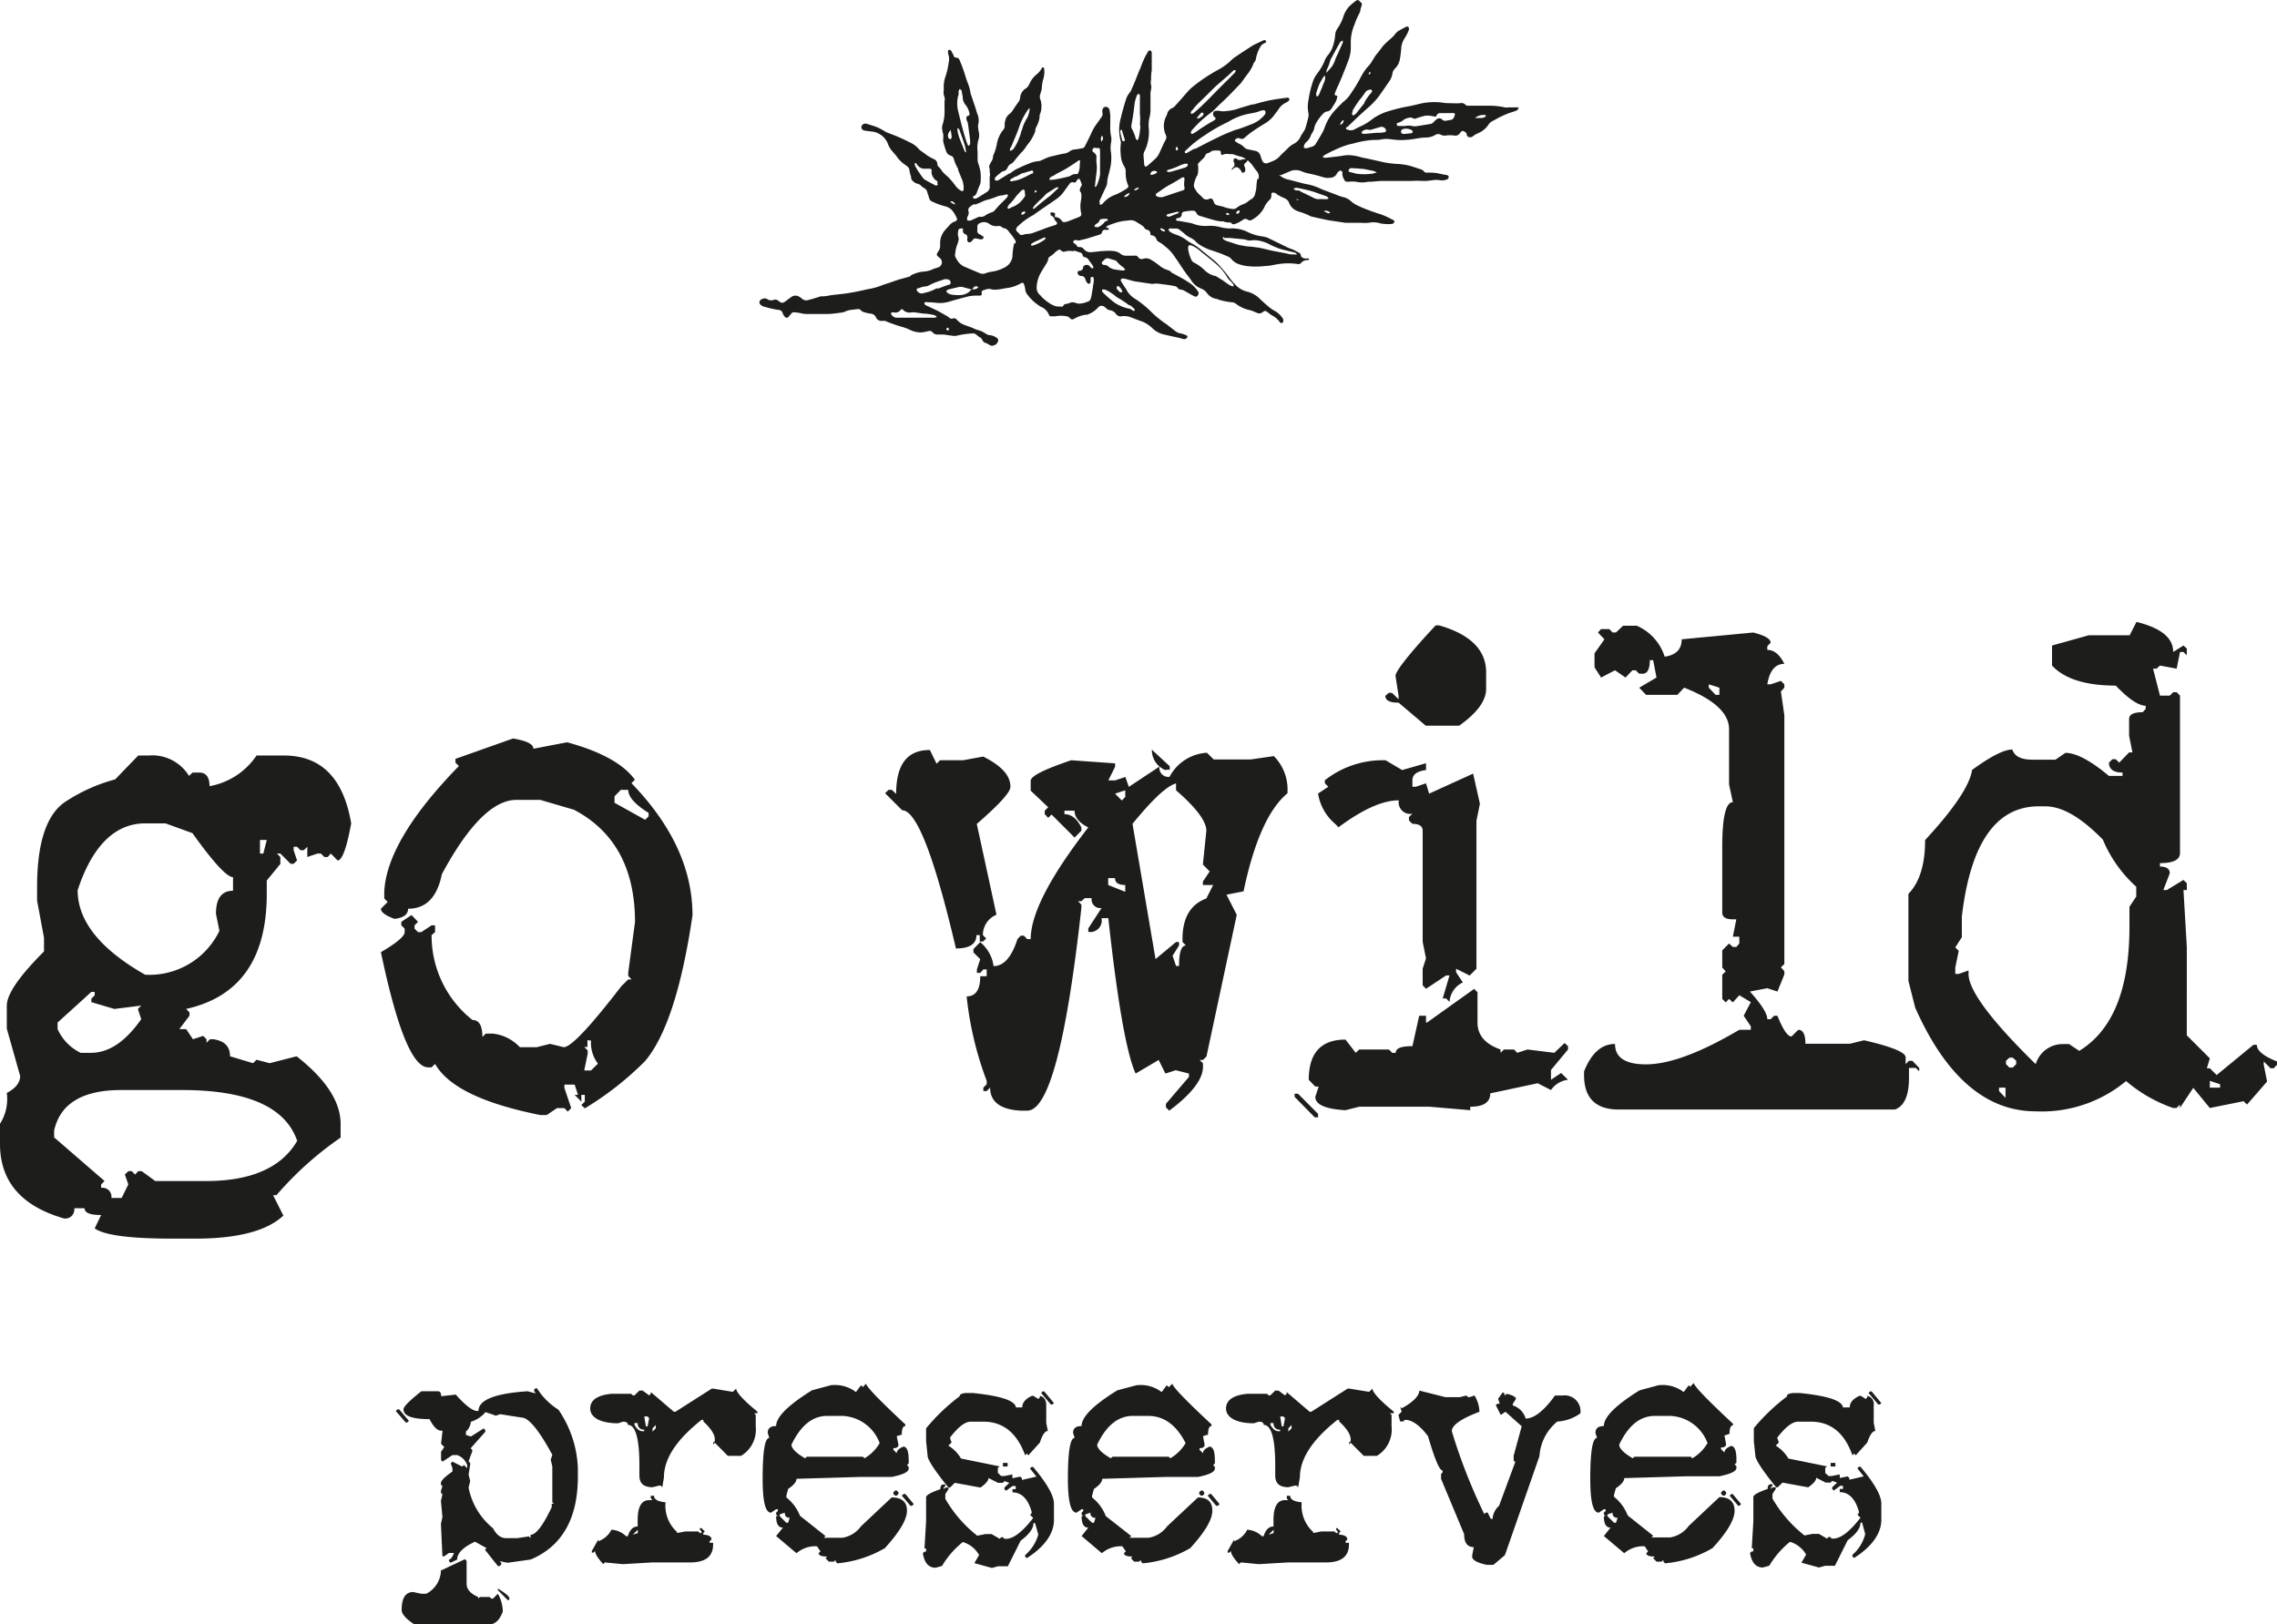
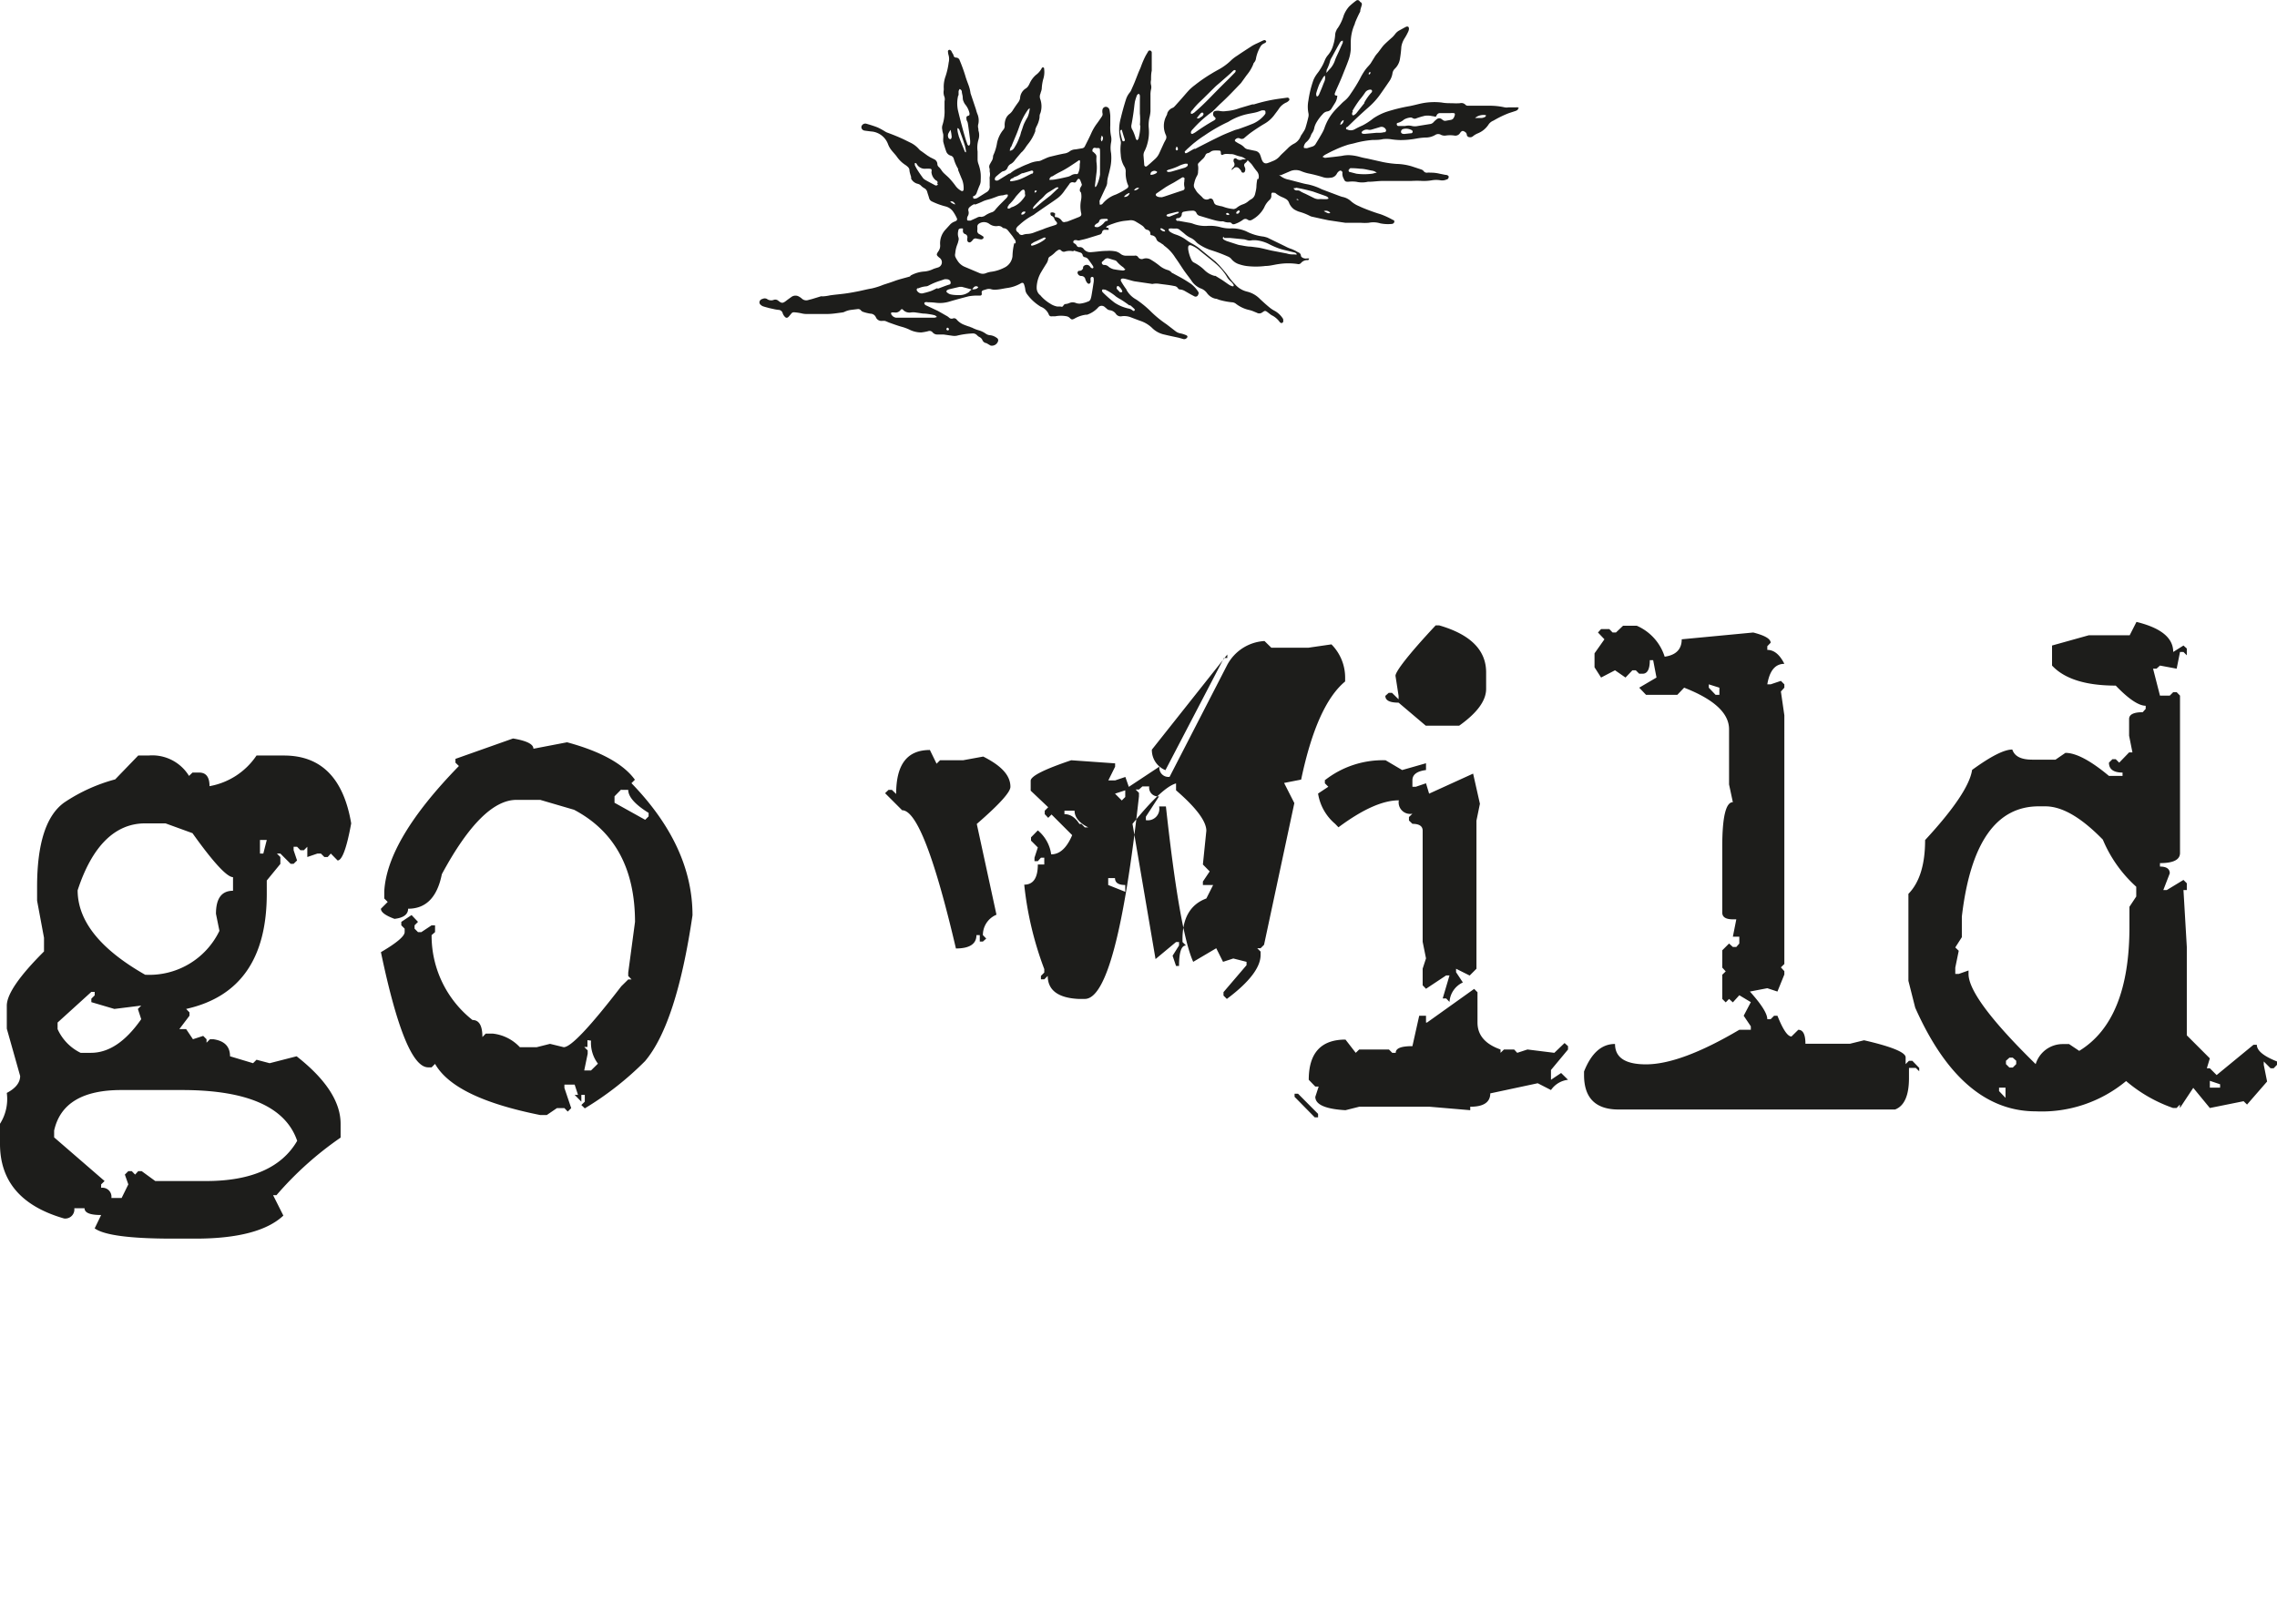
<svg xmlns="http://www.w3.org/2000/svg" viewBox="0 0 197.68 141.02">
  <title>go-wild-preserves</title>
-   <path d="M174.11,94.42v.89l-.56-.59v-.3Zm18.63-.29v.29h-.89v-.59l.89.3Zm-18-2.31.3.27v.29l-.3.3h-.29l-.3-.3v-.29l.3-.27ZM177,70h.56c1.5,0,3.15,1,5,2.89a11.41,11.41,0,0,0,2.9,4.09v.85l-.59.89v1.75q0,8.1-4.36,10.76l-.88-.59h-.56a2.45,2.45,0,0,0-2.34,1.74c-3.88-3.8-5.83-6.42-5.83-7.83v-.3l-.85.3h-.3V84l.3-1.46-.3-.29.57-.89V79.57Q171.44,70,177,70m7.84-14.85h-3.5l-3.19.89v1.74c1.08,1.16,2.93,1.74,5.53,1.74,1.12,1.17,2,1.75,2.6,1.75v.27l-.26.29c-.79,0-1.18.2-1.18.59v1.45l.29,1.45h-.29l-.86.89-.3-.3h-.29l-.3.3c0,.57.4.86,1.18.86v.29h-1.18q-2.4-2-3.78-2l-.86.59h-2c-1,0-1.55-.29-1.75-.88-.71,0-1.87.59-3.49,1.77q-.3,2-4.08,6.09,0,3.19-1.45,4.67v7.55l.59,2.33q4,9,10.47,9a11.46,11.46,0,0,0,7.84-2.63,12.65,12.65,0,0,0,4.08,2.34h.3l.29-.3v.3l1.16-1.75,1.44,1.75,2.93-.59.3.29,1.74-2-.29-1.45v-.29l.59.59h.27l.29-.3v-.29c-1.16-.46-1.75-.94-1.75-1.45h-.29l-3.2,2.63-.59-.59h-.26l.26-.86-2-2V82.21l-.29-4.94h.29v-.59l-.29-.29-1.45.88h-.3l.56-1.45c0-.39-.28-.59-.85-.59v-.3c1.16,0,1.74-.29,1.74-.88V60.39l-.29-.3h-.3l-.3.3h-.85l-.6-2.34h.3l.3-.27,1.45.27.29-1.45h.3l.29.29V56.3l-.29-.26-.89.56c0-1.23-1.07-2.09-3.19-2.61l-.59,1.16ZM149.27,59.7v.62h-.33l-.59-.62v-.29l.92.29Zm-9-4.79H140l-.29-.3H139l-.27.3.56.59-.86,1.22v1.21l.57.89,1.21-.63.91.63.6-.63h.29l.3.3h.29c.42,0,.63-.39.63-1.18h.29l.29,1.51-1.5.88.59.62h2.72l.59-.62q3.9,1.52,3.9,3.61V68.1l.33,1.54c-.61,0-.92,1.29-.92,3.87v5.71c0,.4.31.59.92.59h.3l-.3,1.51H151v.59l-.26.3h-.3l-.33-.3-.59.59V84l.3.33-.3.29v2.1l.3.3.29-.3.33.3.56-.62L152,87l-.62,1.18.62.92v.3H151q-5.08,3-8.1,3c-1.8,0-2.69-.59-2.69-1.77-1.17,0-2.06.8-2.69,2.39v.3q0,3,3,3h24c.8-.3,1.21-1.21,1.21-2.73v-.88h.59l.3.29v-.29l-.6-.62h-.29l-.29.29v-.59c0-.43-1.21-.93-3.61-1.48l-1.22.3h-3.87c0-.81-.21-1.21-.62-1.21l-.59.58c-.34,0-.74-.6-1.22-1.8h-.29l-.3.3h-.29c0-.49-.51-1.29-1.51-2.4l1.51-.29.88.29.6-1.48v-.29l-.3-.33.3-.29V62.1l-.3-2.07.3-.33v-.29l-.3-.3-.89.3h-.29c.2-1.19.69-1.78,1.48-1.78-.4-.8-.89-1.21-1.48-1.21V56.1l.29-.3c0-.34-.5-.63-1.51-.89L146,55.5c0,.87-.5,1.37-1.48,1.51a4.35,4.35,0,0,0-2.43-2.69h-1.18l-.62.59ZM112.39,95.22,114.14,97h.29v-.3l-1.74-1.75h-.3v.3Zm11.41-6.45v-.59h-.59l-.59,2.64c-1,0-1.45.19-1.45.58h-.3l-.29-.29H118l-.3.29-.89-1.15c-2.13,0-3.19,1.17-3.19,3.49l.57.59h.29l-.29.89c0,.67.87,1.06,2.62,1.16l1.19-.3h6.12l3.52.3v-.3c1.16,0,1.74-.39,1.74-1.16l4.12-.88,1.15.59a2.08,2.08,0,0,1,1.48-.89l-.6-.59-.88.59v-.85l1.48-1.78v-.29l-.3-.27-.89.85-2.33-.29-.89.29-.27-.29h-.88l-.3.29v-.29q-2-.7-2-2.34V86.14l-.29-.29-4.09,2.92Zm-8.78-21V68l.3.3-.89.59a4.31,4.31,0,0,0,1.48,2.63l.29.3c2.1-1.56,3.84-2.34,5.24-2.34a1,1,0,0,0,1.18,1.16l-.3.29v.3l.3.29c.59,0,.89.2.89.59v9.65l.29,1.44-.29.89v1.45l.29.3,1.75-1.16h.29l-.59,2h.3l.29.3A2,2,0,0,1,127,85.29l-.59-.89v-.3l1.18.59.59-.59V71.24l.3-1.46-.59-2.62-3.82,1.74L123.8,68l-.88.3h-.3v-.56c0-.5.4-.79,1.18-.89v-.59l-2.07.59L120.29,66A8.15,8.15,0,0,0,115,67.75m9.64-13.46c-2.32,2.48-3.49,4-3.49,4.38l.27,1.74v.3l-.57-.56h-.29l-.29.26c0,.4.38.59,1.15.59l2.36,2h2.9c1.56-1.11,2.34-2.17,2.34-3.2V58.37q0-2.9-4.08-4.08ZM96.8,76.23c0,.4.3.6.89.6v.59l-1.48-.59v-.6Zm.89-7.62v.58l-.3.3-.59-.59.89-.29Zm4.41-.6v.6c1.75,1.51,2.63,2.69,2.63,3.51l-.3,2.93.59.6-.59.88v.3h.89L104.73,78c-1.38.51-2.07,1.69-2.07,3.52v.26l.3.3c-.4,0-.6.59-.6,1.78h-.26l-.3-.89.56-.89v-.3h-.26l-1.78,1.48-2-11.74c1.76-2.15,3-3.32,3.82-3.52m-.6-.56a.78.78,0,0,1-.88-.89L98,68.31l-.3-.86-.89.3h-.59l.59-1.19v-.29L93,66c-2.35.79-3.52,1.38-3.52,1.78v.86L91,70.08l-.3.3v.3L91,71l.29-.29,2,2,.59-.59v-.29c-.39-.77-.88-1.15-1.47-1.15v-.3h.88c0,.57.4,1.06,1.19,1.45q-5,6.45-5,9.7h-.3l-.29-.3h-.27l-.29.3q-.75,2.34-2.07,2.34a3.28,3.28,0,0,0-1.16-2.08l-.59.6v.29l.59.59-.29.89v.3h.29l.27-.3h.29v.59h-.56c0,1.16-.39,1.75-1.18,1.75a29.25,29.25,0,0,0,1.74,7.33v.3l-.29.29v.3h.29l.3-.3c0,1.23.89,1.91,2.66,2h.56q2.76,0,4.7-17.59v-.3l-.29-.29h.29l.3-.27h.59a.76.76,0,0,0,.86.86l-1.15,1.77v.3a1,1,0,0,0,1.15-1.19h.59q1.19,10.89,2.37,13.49l2-1.18.59,1.18.89-.29,1.15.29v.29l-2,2.34v.3l.29.29c2-1.49,2.93-2.77,2.93-3.81v-.3l-.29-.29h.29l.3-.3,2.63-12.3-.89-1.75,1.48-.29q1.36-6.48,3.82-8.52v-.29a4.09,4.09,0,0,0-1.19-2.93l-2,.29h-3.22l-.59-.58a3.92,3.92,0,0,0-3.23,2.06m-.29-.59h.29v-.3L100,65.08a1.88,1.88,0,0,0,1.18,1.78m-23.45,2-.3-.29h-.29l-.3.29,1.48,1.48q1.86,0,4.67,12c1.18,0,1.78-.39,1.78-1.16h.29v.56h.27l.29-.26-.29-.3a1.9,1.9,0,0,1,1.18-1.77L84.8,71.53q2.92-2.53,2.92-3.22c0-1-.78-1.83-2.36-2.63L83.61,66h-2l-.3.3-.58-1.19c-2,0-2.93,1.28-2.93,3.82M51.31,90.34a3,3,0,0,0,.6,2l-.6.59h-.59l.3-1.45v-.29l-.3-.3H51v-.59Zm2.63-21.77h.6q0,.9,1.77,2v.3l-.3.3-2.66-1.48v-.56l.59-.6Zm-14.4-2.66v.3l.3.29c-4.16,4.27-6.32,7.89-6.48,10.89V78l.3.3-.59.59c0,.3.39.59,1.18.88.79-.09,1.18-.39,1.18-.88,1.56,0,2.53-1,2.93-3q3.48-6.45,6.48-6.45H46.9l2.94.86q5.28,2.79,5.29,9.73l-.59,4.41v.29l.29.3h-.29l-.6.59q-4.08,5.3-5,5.29l-1.19-.29-1.15.29H45.13a3.76,3.76,0,0,0-2.36-1.18h-.6l-.29.3c0-1-.29-1.48-.86-1.48a9.32,9.32,0,0,1-3.55-7.37l.3-.26v-.59h-.3l-.89.59h-.29l-.3-.3v-.29l.3-.3-.56-.59-.89.59v.3l.29.29v.3c0,.35-.69.94-2.06,1.74q2.09,10,4.1,10h.3l.3-.3c1.14,2,4.19,3.45,9.13,4.44h.57l.88-.6H49l.29.3.3-.3L49,94.45v-.29h.89l.29.89h-.29l.58.59v-.59h.3v.59l-.3.29.3.29A27,27,0,0,0,56,92.12q2.73-3.23,4.12-12.66,0-6-5.3-11.47l.3-.3c-1-1.38-3-2.47-5.89-3.25L46.31,65c0-.4-.59-.69-1.77-.89l-5,1.77Zm-29,28.72h5.26q8.49,0,10,4.41c-1.34,2.32-4,3.49-7.9,3.49H13.48l-1.18-.86H12l-.27.3-.29-.3h-.3l-.3.3.3.85L10.56,104H9.67a.78.78,0,0,0-.89-.88v-.3l.3-.29L4.7,98.74v-.59q.78-3.53,5.86-3.52M7.93,86.11h.29v.3l-.29.29V87l2,.59,2.33-.29-.29.29.29.89c-1.4,2-2.85,2.92-4.37,2.92H7a4.21,4.21,0,0,1-2-2.06v-.57l2.93-2.66ZM23.16,72.92l-.3,1.18h-.29V72.92ZM12.6,71.48h1.77l2.34.85c1.81,2.54,3,3.82,3.52,3.82v1.18c-1,0-1.48.68-1.48,2l.3,1.48a6.75,6.75,0,0,1-6.45,3.81q-5.85-3.33-5.86-7.33C8,73.43,10,71.48,12.6,71.48M10,67.66a14.81,14.81,0,0,0-4.41,2Q3.22,71.34,3.22,77v1.19l.6,3.22V82.6Q.6,85.81.59,87.3v2l1.16,4.11c0,.57-.39,1.07-1.16,1.47A4,4,0,0,1,0,97.56V99.3c0,3.26,1.85,5.41,5.56,6.48a.79.79,0,0,0,.89-.89h.89c0,.4.48.59,1.44.59l-.56,1.16q1.24.89,6.75.89h2c3.7,0,6.24-.69,7.63-2l-.89-1.77H24a29.12,29.12,0,0,1,5.57-5V97.56c0-1.91-1.28-3.87-3.82-5.86l-2.34.6L22.27,92l-.3.3-2-.6c0-.85-.48-1.34-1.45-1.48h-.29l-.3.3v-.3l-.29-.29-.89.29-.59-.88h-.59l.88-1.16v-.29l-.29-.3q7-1.56,7-10V76.44L24.34,75V74.4l-.3-.3h.3l.89.89h.26l.3-.29-.3-.89v-.3h.3l.29.3h.3l.3-.3v.89l.88-.3h.3l.3.3h.29l.27-.3.59.6c.39,0,.79-1.08,1.18-3.22q-1-5.9-5.85-5.89H22.27a6.22,6.22,0,0,1-4.08,2.66c0-.79-.3-1.18-.89-1.18h-.59l-.3.29a3.74,3.74,0,0,0-3.52-1.77H12l-2,2.07Z" style="fill:#1d1d1b" />
-   <path d="M158.93,127.31h.41V127h-.41v.27Zm-3.76-6.1a16.9,16.9,0,0,0-2.91,2.77v1.11l.13,1.26c0,.35.6,1.27,1.81,2.77h.13l.42-.41,2.23.41c.47-.33.7-.61.7-.83l.82.42h.43l.13-.15.43.15-.43.41v.14l.14.14.56-.41H160v.27h-.28v.28c.78,0,1.34.56,1.66,1.67v.14l-.13.14.27.27c-.94,1.21-1.72,1.81-2.36,1.81h-.14l-.13-.14h-.14l-.14.14-.7-.41h-.56l-.69.14a11.31,11.31,0,0,1-2.78-3.2v-.41l.28-.43v-.14h-.28l-.14.14v-.14l.14-.13v-.14h-.14c-.19,0-.28.14-.28.41-.83.29-1.24.52-1.24.7v2.09l-.14,2.36h.14v.27h-.14l-.15.14q.21,1.26,1.11,1.26l.56-.15a7.74,7.74,0,0,1,1.8-2.08,2.41,2.41,0,0,1,1.4,1.11l-.41.7,1.52.42.55-.15h.84l1.11-2.22q1.11-.81,1.11-1.53h.14l.27,1a3.5,3.5,0,0,1-1.11,1.8v.15l.15.12c1.57-1,2.36-2.15,2.36-3.32v-1.4c0-.7-.61-1.77-1.81-3.2h-.14l-.13.14.55.7-1.25.29v-.15l-.14-.14-.69.14V128l-.7.14h-.27l-.29-.27v-.43l.15-.14-3.35-.68a3.18,3.18,0,0,0-1.1-1.12l.27-.27-.14-.42c.72-.93,1.32-1.39,1.81-1.39h1.11q2.58,0,3.61,2.92l.15-.15.14.15,1-1.11c.22-.65.45-1,.7-1l-.14-.7V122a.72.72,0,0,0-.56-.82v.13l-.14.14-.41-.27h-.14c-.55.26-.83.58-.83,1H160c-.09-.6-1.34-1-3.76-1.25h-.41c-.46,0-.7.11-.7.28m7.23-.43-.14.15.84,1h.13l.14-.12-.83-1ZM140,131.32a.38.38,0,0,0,.44.44l-.15.44h-.16l-.58-.58v-.15l.45-.15Zm10.32-1.62-.16.14.74.88H151l.16-.14-.74-.88Zm-.74-.3-.16.16v.14l.16.14h.14l.14-.14v-.14l-.14-.16Zm-5.9-6.48H145a3.61,3.61,0,0,1,3.24,2.36,3.63,3.63,0,0,1-1.32,1.32l-.14-.14H141.9l-.15.14c-.77-.45-1.16-.84-1.18-1.18.79-1.67,1.82-2.5,3.1-2.5m3.1-2.51-.16-.15-.44.59a3,3,0,0,0-2.2-.59l-1.63.44c-2.06,1.28-3.1,2.31-3.1,3.1-.49,0-.73.2-.73.6l.14.43c-.39,0-.59,1.19-.59,3.55,0,2,.25,2.94.74,2.94l.44-.3h.15v.16l-.15.14v.15l.15.15h-.15c0,.68.2,1,.58,1l-.58.73,1.77,1.49a2.49,2.49,0,0,1,1.78-.6l.29.44-.15.16c0,.19.24.29.74.29l-.15.14.29.3h.44l.16-.15v.15l.14.15a9.92,9.92,0,0,0,4.12-1.32c1.29-1.4,1.92-2.48,1.92-3.25s-.44-1.18-1.32-1.18l-2.66,2.5a2.48,2.48,0,0,1-1.62,1h-1.62l.15-.15-2.21-1.76a3.8,3.8,0,0,0-1.19-1.62v-.16l.16-.58c.49-.32.73-.62.73-.88l5.46-.16h2.8c1-.2,1.48-.44,1.48-.73v-.15l-.16-.14.16-.16v-.28c0-.74-.15-1.13-.44-1.18-.4.16-.6.35-.6.58l-.3-.3v-.14c.3,0,.44-.1.44-.3l-.14-.74.44-.14c0-.49.1-.74.3-.74v-.14q-3.37-3.14-3.4-3.54l-.28.29Zm-25.08,1.85-.14-.14.14.43-.28.28.14.57h.28l.14-.14c.62,0,1.28.47,2,1.41.59,2,1,3,1.28,3v.14l-.14.15v.43l2,4.79c0,.75.28,1.13.84,1.13l-.14.7v.13c0,.29.42.53,1.27.71h.57l1-.84,3-8.6a4.22,4.22,0,0,1,1.55-3,3.78,3.78,0,0,0,2-.71,1.37,1.37,0,0,0-1.55-1.55H135q-1.45,2-2.55,2a1.67,1.67,0,0,0-1.12-1.14v-.13l.28-.43c0-.16-.23-.3-.71-.43h-.14l-.14.15V121l-.15-.14-.41.57.14.43H130l-.14.13.43.85.41-.28,1.41,1.26-.7,2.55v.43l.14.12-1.41,3.81a1.61,1.61,0,0,0-.56,1.13h-.15l-.28-.55H129l-.14.13a48.26,48.26,0,0,1-2.82-7.19c0-.53.82-1.09,2.4-1.69a2.83,2.83,0,0,0-.43-1.41l-.42.14h-.14l-.14-.14-.56.14h-1.28l-2.25-.57c0,.44-.52,1-1.55,1.55M110.57,132.8v.29l-.43.14.43-.43Zm1.13-2.71.15.14h-.29c-.66,0-1,.57-1,1.72v.57c-.4,0-.68.28-.86.85h-.14a2,2,0,0,0-1.28-.57,2,2,0,0,1-1.14,1v-.15l-.56,1v.14h.14l.14-.14c0,.24.24.62.71,1.14l.15-.15,1.56.15,2.56-.15h3.27c1.34,0,2-.52,2-1.56v-.14h-.29v-.14l.15-.15q0-.39-.72-.42v-.14l.14-.14-.29-.29H116v.14l.13.15v.14H116l-.15-.14h-1.14l-.7.14V133a3.07,3.07,0,0,1-1-2.58c-.67-.06-1-.25-1-.57h-.29v.29Zm.43-6.41V124l-.28.28V124l.28-.29Zm-1.56-.14a.5.5,0,0,0,.57.57v.14H111c-.27,0-.51-.19-.71-.57v-.14Zm.85-.57.14.15-.14.71h-.14l-.14-.86Zm5.56-2.41-3.14,2h-.14l-2-1.71V121l-.14.14-.57-.42h-.28l-.43.42h-.14L110,121h-1.71c-1.23.12-1.85.55-1.85,1.28s.81,1.28,2.42,1.28l.43-.14c.28,0,.42.09.42.28.67,0,1,1.19,1,3.56v.85c0,.67.38,1,1.14,1l.57-.14h.14l.14.14.15-.85c0-1.63,1.09-3.28,3.26-5h.15v.14c.67.62,1,1.14,1,1.56v.15l-.15.14v.14l.15-.14,1.14,1.14h1.13a2.65,2.65,0,0,0,1.28-2.56v-1l-.14-.14H121v-.14c-1.24-1-1.85-1.7-1.85-2l-.29.28-1.71-.28ZM94.67,131.32a.38.38,0,0,0,.44.44l-.14.44h-.16l-.59-.58v-.15l.45-.15ZM105,129.7l-.15.14.73.88h.15l.15-.14-.73-.88Zm-.74-.3-.15.16v.14l.15.14h.15l.14-.14v-.14l-.14-.16Zm-5.9-6.48h1.32c1.37,0,2.45.79,3.25,2.36a3.74,3.74,0,0,1-1.33,1.32l-.14-.14H96.59l-.16.14c-.77-.45-1.16-.84-1.18-1.18.79-1.67,1.83-2.5,3.1-2.5m3.1-2.51-.16-.15-.44.59a3,3,0,0,0-2.2-.59L97,120.7q-3.11,1.92-3.1,3.1c-.5,0-.74.2-.74.6l.14.43c-.39,0-.59,1.19-.59,3.55q0,2.94.75,2.94l.44-.3h.14v.16l-.14.14v.15l.14.15h-.14c0,.68.19,1,.58,1l-.58.73,1.76,1.49a2.51,2.51,0,0,1,1.78-.6l.3.44-.16.16c0,.19.25.29.74.29l-.14.14.28.3h.44l.16-.15v.15l.14.15a10,10,0,0,0,4.13-1.32c1.28-1.4,1.92-2.48,1.92-3.25S104.84,130,104,130l-2.67,2.5a2.48,2.48,0,0,1-1.62,1H98.05l.16-.15L96,131.62A3.78,3.78,0,0,0,94.81,130v-.16l.16-.58c.48-.32.72-.62.72-.88l5.46-.16H104c1-.2,1.47-.44,1.47-.73v-.15l-.15-.14.15-.16v-.28c0-.74-.14-1.13-.44-1.18-.4.16-.59.35-.59.58l-.3-.3v-.14c.29,0,.44-.1.44-.3l-.14-.74.44-.14c0-.49.1-.74.3-.74v-.14q-3.37-3.14-3.4-3.54l-.29.29Zm-14.38,6.9h.41V127h-.41v.27Zm-3.75-6.1A16.7,16.7,0,0,0,80.4,124v1.11l.13,1.26c0,.35.6,1.27,1.81,2.77h.14l.41-.41,2.23.41c.47-.33.7-.61.7-.83l.82.42h.43l.13-.15.43.15-.43.41v.14l.14.14.56-.41h.28v.27H87.9v.28c.79,0,1.34.56,1.66,1.67v.14l-.13.14.27.27c-.94,1.21-1.72,1.81-2.36,1.81H87.2l-.13-.14h-.14l-.14.14-.7-.41h-.55l-.7.14a11.07,11.07,0,0,1-2.77-3.2v-.41l.27-.43v-.14h-.27l-.15.14v-.14l.15-.13v-.14h-.15c-.19,0-.28.14-.28.41-.83.29-1.24.52-1.24.7v2.09l-.14,2.36h.14v.27h-.14l-.14.14c.13.84.5,1.26,1.1,1.26l.56-.15a7.61,7.61,0,0,1,1.81-2.08A2.39,2.39,0,0,1,85,135l-.41.7,1.52.42.55-.15h.84l1.11-2.22q1.11-.81,1.11-1.53h.14l.28,1A3.64,3.64,0,0,1,89,135v.15l.14.12c1.57-1,2.36-2.15,2.36-3.32v-1.4c0-.7-.6-1.77-1.81-3.2h-.14l-.13.14.56.7-1.26.29v-.15l-.14-.14-.69.14V128l-.7.14h-.27l-.29-.27v-.43l.15-.14-3.35-.68a3.18,3.18,0,0,0-1.1-1.12l.28-.27-.14-.42c.71-.93,1.31-1.39,1.8-1.39h1.11c1.72,0,2.92,1,3.62,2.92l.14-.15.14.15,1-1.11c.2-.65.44-1,.69-1l-.14-.7V122c0-.46-.18-.73-.55-.82v.13l-.14.14-.42-.27h-.14c-.55.26-.83.58-.83,1h-.55c-.08-.6-1.34-1-3.76-1.25H84c-.46,0-.69.11-.69.28m7.22-.43-.14.15.84,1h.13l.14-.12-.83-1ZM68.13,131.32c0,.3.14.44.43.44l-.14.44h-.15l-.58-.58v-.15l.44-.15Zm10.32-1.62-.16.14.75.88h.14l.15-.14-.73-.88Zm-.74-.3-.15.16v.14l.15.14h.14l.15-.14v-.14l-.15-.16Zm-5.9-6.48h1.32a3.61,3.61,0,0,1,3.24,2.36,3.63,3.63,0,0,1-1.32,1.32l-.14-.14H70.05l-.16.14c-.77-.45-1.16-.84-1.18-1.18.8-1.67,1.83-2.5,3.1-2.5m3.1-2.51-.16-.15-.44.59a3,3,0,0,0-2.2-.59l-1.62.44q-3.1,1.92-3.11,3.1c-.49,0-.73.2-.73.6l.14.43c-.39,0-.58,1.19-.58,3.55,0,2,.24,2.94.73,2.94l.44-.3h.15v.16l-.15.14v.15l.15.15h-.15c0,.68.2,1,.59,1l-.59.73,1.77,1.49a2.49,2.49,0,0,1,1.78-.6l.3.44-.16.16c0,.19.25.29.74.29l-.14.14.28.3h.44l.16-.15v.15l.14.15a10,10,0,0,0,4.13-1.32c1.27-1.4,1.92-2.48,1.92-3.25S78.29,130,77.41,130l-2.66,2.5a2.48,2.48,0,0,1-1.62,1H71.51l.16-.15-2.22-1.76A3.78,3.78,0,0,0,68.27,130v-.16l.15-.58c.48-.32.73-.62.73-.88l5.46-.16h2.8c1-.2,1.48-.44,1.48-.73v-.15l-.15-.14.15-.16v-.28c0-.74-.14-1.13-.44-1.18-.4.16-.6.35-.6.58l-.29-.3v-.14c.29,0,.44-.1.44-.3l-.15-.74.44-.14c0-.49.1-.74.31-.74v-.14q-3.37-3.14-3.41-3.54l-.28.29ZM55.37,132.8v.29l-.43.14.43-.43Zm1.13-2.71.15.14h-.29c-.66,0-1,.57-1,1.72v.57c-.4,0-.68.28-.86.85h-.14a2,2,0,0,0-1.28-.57,2,2,0,0,1-1.14,1v-.15l-.56,1v.14h.13l.15-.14c0,.24.24.62.71,1.14l.14-.15,1.56.15,2.57-.15h3.27c1.34,0,2-.52,2-1.56v-.14h-.3v-.14l.16-.15q0-.39-.72-.42v-.14l.14-.14-.29-.29h-.14v.14l.14.15v.14h-.14l-.14-.14H59.49l-.71.14V133a3.07,3.07,0,0,1-1-2.58q-1-.09-1-.57H56.5v.29Zm.43-6.41V124l-.28.28V124l.28-.29Zm-1.56-.14a.5.5,0,0,0,.56.57v.14h-.14c-.27,0-.51-.19-.71-.57v-.14Zm.85-.57.14.15-.14.71h-.14l-.15-.86Zm5.56-2.41-3.14,2H58.5l-2-1.71V121l-.14.14-.57-.42h-.28l-.43.42h-.14L54.8,121H53.09c-1.23.12-1.85.55-1.85,1.28s.81,1.28,2.42,1.28l.42-.14c.29,0,.43.09.43.28.67,0,1,1.19,1,3.56v.85c0,.67.38,1,1.14,1l.57-.14h.14l.14.14.14-.85c0-1.63,1.09-3.28,3.27-5h.15v.14c.67.62,1,1.14,1,1.56v.15l-.15.14v.14l.15-.14,1.13,1.14h1.14a2.65,2.65,0,0,0,1.28-2.56v-1l-.14-.14h.29v-.14c-1.24-1-1.85-1.7-1.85-2l-.29.28-1.71-.28ZM43.23,138.05l.84.85h.15v-.14c0-.17-.33-.45-1-.85v.14Zm-4.95-1.69a2.32,2.32,0,0,1-1.28,2h-.42l-.71-.15c-.66,0-1,.52-1,1.55,0,.36.38.79,1.13,1.28h6.37c.61,0,1-.38,1.28-1.13a3.13,3.13,0,0,0-.43-1.55l-.42.42h-.15l-.14-.14h-.85l-.15.14v-.14c-.65-.28-1-.66-1-1.14v-2l-.15-.14-2.12,1ZM43,122.92l.42-.15,1.84.29c.63,0,1.52,1.08,2.69,3.24l-.14.43.14.57v3.12l.14.13H47.9v.29c-.76,1.6-1.37,2.4-1.84,2.4v.29l-.14-.15-1,.15h-1c-.45,0-.82-.29-1.12-.86a6,6,0,0,1-2.12-3.53l.14-.56-.14-.57.14-.85V127l-.14-.14L41,126v-.13l-.14-.14,1.27-1.43v-.14L42,124l-1.12.71-.43-.14v-.29a1.3,1.3,0,0,0,.43-.85,2.68,2.68,0,0,0,1.27-.84l.85.29Zm-8.49-.57-.15.14.86,1h.14l.14-.14-.85-1Zm12-1.84-.14.13v.14l.14.15h-.14l-.57-.15q-4.26.28-4.26,1.71h-.14c-.35,0-1-.48-1.83-1.42l-1.27.14c0-.28-.09-.43-.28-.43H36.58c-1,.8-1.55,1.32-1.55,1.57,0,.57.75.85,2.26.85.34.66.67,1,1,1h.13l-.13,1.14.28.28-.28.42v.71l.13.14.86-.57h.42a1.46,1.46,0,0,1,.86.86v.28l-.29-.28-.14.14-.85-.43-.15.14.15.43v.29q-1,.69-1,1v.13l.13.14-.13.42v.15l.13.14-.13.57.13,1.41-.13.57.13,2.83h.15l.42-.29h.43c-.14.38-.29.57-.43.57v.14l.14.14.57-.28c0-.56.52-1.07,1.55-1.55l1,.56-.14.14,1.13,1.42h.14l.15-.14v-.15l-.15-.14.7.14,2-.28c2.73-1.15,4.1-3.56,4.1-7.21v-.71a9.61,9.61,0,0,0-1.69-5.09,5.86,5.86,0,0,1-1.85-1.84Z" style="fill:#1d1d1b" />
+   <path d="M174.11,94.42v.89l-.56-.59v-.3Zm18.63-.29v.29h-.89v-.59l.89.3Zm-18-2.31.3.27v.29l-.3.3h-.29l-.3-.3v-.29l.3-.27ZM177,70h.56c1.5,0,3.15,1,5,2.89a11.41,11.41,0,0,0,2.9,4.09v.85l-.59.89v1.75q0,8.1-4.36,10.76l-.88-.59h-.56a2.45,2.45,0,0,0-2.34,1.74c-3.88-3.8-5.83-6.42-5.83-7.83v-.3l-.85.3h-.3V84l.3-1.46-.3-.29.57-.89V79.57Q171.44,70,177,70m7.84-14.85h-3.5l-3.19.89v1.74c1.08,1.16,2.93,1.74,5.53,1.74,1.12,1.17,2,1.75,2.6,1.75v.27l-.26.29c-.79,0-1.18.2-1.18.59v1.45l.29,1.45h-.29l-.86.89-.3-.3h-.29l-.3.3c0,.57.4.86,1.18.86v.29h-1.18q-2.4-2-3.78-2l-.86.59h-2c-1,0-1.55-.29-1.75-.88-.71,0-1.87.59-3.49,1.77q-.3,2-4.08,6.09,0,3.19-1.45,4.67v7.55l.59,2.33q4,9,10.47,9a11.46,11.46,0,0,0,7.84-2.63,12.65,12.65,0,0,0,4.08,2.34h.3l.29-.3v.3l1.16-1.75,1.44,1.75,2.93-.59.3.29,1.74-2-.29-1.45v-.29l.59.59h.27l.29-.3v-.29c-1.16-.46-1.75-.94-1.75-1.45h-.29l-3.2,2.63-.59-.59h-.26l.26-.86-2-2V82.21l-.29-4.94h.29v-.59l-.29-.29-1.45.88h-.3l.56-1.45c0-.39-.28-.59-.85-.59v-.3c1.16,0,1.74-.29,1.74-.88V60.39l-.29-.3h-.3l-.3.3h-.85l-.6-2.34h.3l.3-.27,1.45.27.29-1.45h.3l.29.29V56.3l-.29-.26-.89.56c0-1.23-1.07-2.09-3.19-2.61l-.59,1.16ZM149.27,59.7v.62h-.33l-.59-.62v-.29l.92.29Zm-9-4.79H140l-.29-.3H139l-.27.3.56.59-.86,1.22v1.21l.57.89,1.21-.63.91.63.6-.63h.29l.3.3h.29c.42,0,.63-.39.63-1.18h.29l.29,1.51-1.5.88.59.62h2.72l.59-.62q3.9,1.52,3.9,3.61V68.1l.33,1.54c-.61,0-.92,1.29-.92,3.87v5.71c0,.4.31.59.92.59h.3l-.3,1.51H151v.59l-.26.3h-.3l-.33-.3-.59.59V84l.3.33-.3.29v2.1l.3.3.29-.3.33.3.56-.62L152,87l-.62,1.18.62.92v.3H151q-5.08,3-8.1,3c-1.8,0-2.69-.59-2.69-1.77-1.17,0-2.06.8-2.69,2.39v.3q0,3,3,3h24c.8-.3,1.21-1.21,1.21-2.73v-.88h.59l.3.29v-.29l-.6-.62h-.29l-.29.29v-.59c0-.43-1.21-.93-3.61-1.48l-1.22.3h-3.87c0-.81-.21-1.21-.62-1.21l-.59.58c-.34,0-.74-.6-1.22-1.8h-.29l-.3.3h-.29c0-.49-.51-1.29-1.51-2.4l1.51-.29.88.29.6-1.48v-.29l-.3-.33.3-.29V62.1l-.3-2.07.3-.33v-.29l-.3-.3-.89.3h-.29c.2-1.19.69-1.78,1.48-1.78-.4-.8-.89-1.21-1.48-1.21V56.1l.29-.3c0-.34-.5-.63-1.51-.89L146,55.5c0,.87-.5,1.37-1.48,1.51a4.35,4.35,0,0,0-2.43-2.69h-1.18l-.62.59ZM112.39,95.22,114.14,97h.29v-.3l-1.74-1.75h-.3v.3Zm11.41-6.45v-.59h-.59l-.59,2.64c-1,0-1.45.19-1.45.58h-.3l-.29-.29H118l-.3.29-.89-1.15c-2.13,0-3.19,1.17-3.19,3.49l.57.59h.29l-.29.89c0,.67.87,1.06,2.62,1.16l1.19-.3h6.12l3.52.3v-.3c1.16,0,1.74-.39,1.74-1.16l4.12-.88,1.15.59a2.08,2.08,0,0,1,1.48-.89l-.6-.59-.88.59v-.85l1.48-1.78v-.29l-.3-.27-.89.85-2.33-.29-.89.29-.27-.29h-.88l-.3.29v-.29q-2-.7-2-2.34V86.14l-.29-.29-4.09,2.92Zm-8.78-21V68l.3.3-.89.59a4.31,4.31,0,0,0,1.48,2.63l.29.3c2.1-1.56,3.84-2.34,5.24-2.34a1,1,0,0,0,1.18,1.16l-.3.29v.3l.3.29c.59,0,.89.2.89.59v9.65l.29,1.44-.29.89v1.45l.29.3,1.75-1.16h.29l-.59,2h.3l.29.3A2,2,0,0,1,127,85.29l-.59-.89v-.3l1.18.59.59-.59V71.24l.3-1.46-.59-2.62-3.82,1.74L123.8,68l-.88.3h-.3v-.56c0-.5.4-.79,1.18-.89v-.59l-2.07.59L120.29,66A8.15,8.15,0,0,0,115,67.75m9.64-13.46c-2.32,2.48-3.49,4-3.49,4.38l.27,1.74v.3l-.57-.56h-.29l-.29.26c0,.4.38.59,1.15.59l2.36,2h2.9c1.56-1.11,2.34-2.17,2.34-3.2V58.37q0-2.9-4.08-4.08ZM96.8,76.23c0,.4.3.6.89.6v.59l-1.48-.59v-.6Zm.89-7.62v.58l-.3.3-.59-.59.89-.29Zm4.41-.6v.6c1.75,1.51,2.63,2.69,2.63,3.51l-.3,2.93.59.6-.59.88v.3h.89L104.73,78c-1.38.51-2.07,1.69-2.07,3.52v.26l.3.3c-.4,0-.6.59-.6,1.78h-.26l-.3-.89.56-.89v-.3h-.26l-1.78,1.48-2-11.74c1.76-2.15,3-3.32,3.82-3.52m-.6-.56a.78.78,0,0,1-.88-.89L98,68.31l-.3-.86-.89.3h-.59l.59-1.19v-.29L93,66c-2.35.79-3.52,1.38-3.52,1.78v.86L91,70.08l-.3.3v.3L91,71l.29-.29,2,2,.59-.59v-.29c-.39-.77-.88-1.15-1.47-1.15v-.3h.88c0,.57.4,1.06,1.19,1.45h-.3l-.29-.3h-.27l-.29.3q-.75,2.34-2.07,2.34a3.28,3.28,0,0,0-1.16-2.08l-.59.6v.29l.59.59-.29.89v.3h.29l.27-.3h.29v.59h-.56c0,1.16-.39,1.75-1.18,1.75a29.25,29.25,0,0,0,1.74,7.33v.3l-.29.29v.3h.29l.3-.3c0,1.23.89,1.91,2.66,2h.56q2.76,0,4.7-17.59v-.3l-.29-.29h.29l.3-.27h.59a.76.76,0,0,0,.86.86l-1.15,1.77v.3a1,1,0,0,0,1.15-1.19h.59q1.19,10.89,2.37,13.49l2-1.18.59,1.18.89-.29,1.15.29v.29l-2,2.34v.3l.29.29c2-1.49,2.93-2.77,2.93-3.81v-.3l-.29-.29h.29l.3-.3,2.63-12.3-.89-1.75,1.48-.29q1.36-6.48,3.82-8.52v-.29a4.09,4.09,0,0,0-1.19-2.93l-2,.29h-3.22l-.59-.58a3.92,3.92,0,0,0-3.23,2.06m-.29-.59h.29v-.3L100,65.08a1.88,1.88,0,0,0,1.18,1.78m-23.45,2-.3-.29h-.29l-.3.29,1.48,1.48q1.86,0,4.67,12c1.18,0,1.78-.39,1.78-1.16h.29v.56h.27l.29-.26-.29-.3a1.9,1.9,0,0,1,1.18-1.77L84.8,71.53q2.92-2.53,2.92-3.22c0-1-.78-1.83-2.36-2.63L83.61,66h-2l-.3.3-.58-1.19c-2,0-2.93,1.28-2.93,3.82M51.31,90.34a3,3,0,0,0,.6,2l-.6.59h-.59l.3-1.45v-.29l-.3-.3H51v-.59Zm2.63-21.77h.6q0,.9,1.77,2v.3l-.3.3-2.66-1.48v-.56l.59-.6Zm-14.4-2.66v.3l.3.29c-4.16,4.27-6.32,7.89-6.48,10.89V78l.3.3-.59.59c0,.3.39.59,1.18.88.79-.09,1.18-.39,1.18-.88,1.56,0,2.53-1,2.93-3q3.48-6.45,6.48-6.45H46.9l2.94.86q5.28,2.79,5.29,9.73l-.59,4.41v.29l.29.3h-.29l-.6.59q-4.08,5.3-5,5.29l-1.19-.29-1.15.29H45.13a3.76,3.76,0,0,0-2.36-1.18h-.6l-.29.3c0-1-.29-1.48-.86-1.48a9.32,9.32,0,0,1-3.55-7.37l.3-.26v-.59h-.3l-.89.59h-.29l-.3-.3v-.29l.3-.3-.56-.59-.89.59v.3l.29.29v.3c0,.35-.69.94-2.06,1.74q2.09,10,4.1,10h.3l.3-.3c1.14,2,4.19,3.45,9.13,4.44h.57l.88-.6H49l.29.3.3-.3L49,94.45v-.29h.89l.29.89h-.29l.58.59v-.59h.3v.59l-.3.29.3.29A27,27,0,0,0,56,92.12q2.73-3.23,4.12-12.66,0-6-5.3-11.47l.3-.3c-1-1.38-3-2.47-5.89-3.25L46.31,65c0-.4-.59-.69-1.77-.89l-5,1.77Zm-29,28.72h5.26q8.49,0,10,4.41c-1.34,2.32-4,3.49-7.9,3.49H13.48l-1.18-.86H12l-.27.3-.29-.3h-.3l-.3.3.3.85L10.56,104H9.67a.78.78,0,0,0-.89-.88v-.3l.3-.29L4.7,98.74v-.59q.78-3.53,5.86-3.52M7.93,86.11h.29v.3l-.29.29V87l2,.59,2.33-.29-.29.29.29.89c-1.4,2-2.85,2.92-4.37,2.92H7a4.21,4.21,0,0,1-2-2.06v-.57l2.93-2.66ZM23.16,72.92l-.3,1.18h-.29V72.92ZM12.6,71.48h1.77l2.34.85c1.81,2.54,3,3.82,3.52,3.82v1.18c-1,0-1.48.68-1.48,2l.3,1.48a6.75,6.75,0,0,1-6.45,3.81q-5.85-3.33-5.86-7.33C8,73.43,10,71.48,12.6,71.48M10,67.66a14.81,14.81,0,0,0-4.41,2Q3.22,71.34,3.22,77v1.19l.6,3.22V82.6Q.6,85.81.59,87.3v2l1.16,4.11c0,.57-.39,1.07-1.16,1.47A4,4,0,0,1,0,97.56V99.3c0,3.26,1.85,5.41,5.56,6.48a.79.79,0,0,0,.89-.89h.89c0,.4.48.59,1.44.59l-.56,1.16q1.24.89,6.75.89h2c3.7,0,6.24-.69,7.63-2l-.89-1.77H24a29.12,29.12,0,0,1,5.57-5V97.56c0-1.91-1.28-3.87-3.82-5.86l-2.34.6L22.27,92l-.3.3-2-.6c0-.85-.48-1.34-1.45-1.48h-.29l-.3.3v-.3l-.29-.29-.89.29-.59-.88h-.59l.88-1.16v-.29l-.29-.3q7-1.56,7-10V76.44L24.34,75V74.4l-.3-.3h.3l.89.89h.26l.3-.29-.3-.89v-.3h.3l.29.3h.3l.3-.3v.89l.88-.3h.3l.3.3h.29l.27-.3.59.6c.39,0,.79-1.08,1.18-3.22q-1-5.9-5.85-5.89H22.27a6.22,6.22,0,0,1-4.08,2.66c0-.79-.3-1.18-.89-1.18h-.59l-.3.29a3.74,3.74,0,0,0-3.52-1.77H12l-2,2.07Z" style="fill:#1d1d1b" />
  <path d="M128.89,10.17a.88.88,0,0,1-.23.07h-.43a.68.68,0,0,1-.17,0A1.14,1.14,0,0,1,129,10a.14.14,0,0,1-.1.16m-2.62-.1c-.06.17-.13.32-.34.35l-.4.07a.31.31,0,0,1-.29-.07l-.07-.05a.34.34,0,0,0-.46,0,2,2,0,0,0-.26.24.48.48,0,0,1-.26.16l-1.12.18a1.15,1.15,0,0,1-.49,0,1.26,1.26,0,0,0-.61,0c-.16,0-.34,0-.51,0h0c-.09,0-.17,0-.2-.11s0-.15.15-.18a1.37,1.37,0,0,0,.47-.27,1.36,1.36,0,0,1,.61-.18.61.61,0,0,1,.17.07.32.32,0,0,0,.3,0,6.29,6.29,0,0,1,.74-.22,1.76,1.76,0,0,1,.46,0l.36.06a.12.12,0,0,0,.14,0l.06-.11a.31.31,0,0,1,.31-.18l.24,0,.63,0a1.35,1.35,0,0,1,.29,0c.1,0,.12.08.1.17m-3.82,1.58-.56.06c-.19,0-.27-.06-.29-.16a.25.25,0,0,1,.19-.27,1,1,0,0,1,.7.08.16.16,0,0,1,.12.17.14.14,0,0,1-.16.12m-2.29-.1a1.84,1.84,0,0,1-.4.06h-.31l-.87.08a.88.88,0,0,1-.28,0,.15.15,0,0,1-.12-.08.16.16,0,0,1,.06-.13.59.59,0,0,1,.51-.14.57.57,0,0,0,.26,0l.77-.23a.41.41,0,0,1,.42.1.31.31,0,0,1,.07.09.17.17,0,0,1-.11.27m-3.83-.65a.45.45,0,0,1,.29-.42.42.42,0,0,1-.29.42m.77,3.88a.16.16,0,0,1,.19-.12,6.49,6.49,0,0,1,.77.05c.35,0,.7.11,1,.16a.85.85,0,0,1,.44.19c-.17,0-.29.07-.41.08a5.15,5.15,0,0,1-1.36,0l-.54-.14c-.12,0-.15-.1-.14-.19m-4.59,1.54a14.84,14.84,0,0,1,1.5.34l1.08.38c.11.05.22.08.27.23a.55.55,0,0,1-.17.05h-.28a3.44,3.44,0,0,0-.46,0,1,1,0,0,1-.38-.11l-.73-.36a3.54,3.54,0,0,1-.39-.19.43.43,0,0,0-.31-.1.32.32,0,0,1-.27-.1s0,0-.05-.09a.72.72,0,0,1,.19,0m3,2.14a.27.27,0,0,1-.26,0,2.1,2.1,0,0,1-.3-.15.48.48,0,0,1,.56.15m-2.91-1.17,0-.05.18.08c-.12.05-.16,0-.2,0m-3.4-1.8a3.85,3.85,0,0,0-.08.58c0,.25-.06.49-.12.73a.69.69,0,0,1-.38.47l-.16.11a1.44,1.44,0,0,1-.52.31,1.73,1.73,0,0,0-.57.33,1.38,1.38,0,0,1-.2.08,3.33,3.33,0,0,1-.93-.2,1.14,1.14,0,0,0-.25-.06l-.31-.08a.36.36,0,0,1-.25-.24,1.34,1.34,0,0,0-.07-.18.24.24,0,0,0-.35-.12.45.45,0,0,1-.58-.13c-.13-.14-.28-.26-.41-.4s-.2-.3-.3-.45a.55.55,0,0,1,0-.38,2.08,2.08,0,0,1,.23-.63.68.68,0,0,0,.1-.41,1.67,1.67,0,0,0,0-.5.22.22,0,0,1,.07-.24l.29-.29a.91.91,0,0,0,.28-.37.28.28,0,0,1,.24-.18.61.61,0,0,0,.18-.09.56.56,0,0,1,.32-.13,2.21,2.21,0,0,1,.37,0c.16,0,.22,0,.23.19s0,.06,0,.09.07.13.14.1c.26-.15.54-.06.81-.07a1.11,1.11,0,0,1,.29.07,3.24,3.24,0,0,0,.41.13,1,1,0,0,1,.53.26,1.1,1.1,0,0,0-.31,0,.46.46,0,0,1-.52-.07c-.07-.06-.14,0-.2,0a.34.34,0,0,0,0,.35.33.33,0,0,1-.08.4.79.79,0,0,0-.12.15.13.13,0,0,0,0,.09h0l.18-.16a.32.32,0,0,1,.43,0,1.27,1.27,0,0,1,.21.25c0,.07.07.15.18.14s.14-.1.16-.18a.54.54,0,0,0,0-.22s-.05-.11-.07-.17a.22.22,0,0,1,.06-.25.86.86,0,0,0,.14-.13.25.25,0,0,0,.08-.14l.28.28.09.1c.14.2.27.39.42.57a.7.7,0,0,1,.15.69m-1.79,3a.13.13,0,0,1-.12,0,.14.14,0,0,1,0-.12.52.52,0,0,1,.18-.15c.06,0,.11,0,.11.12a1.58,1.58,0,0,1-.14.16m-1,.1s-.06-.07-.05-.09.05-.06.08-.07.15,0,.21.13a.18.18,0,0,1-.24,0m-2.79-5.71c-.21.1-.41.23-.62.35-.06,0-.14.1-.2,0s0-.14.06-.19a2.77,2.77,0,0,1,.25-.24c.19-.17.37-.34.57-.49a9.19,9.19,0,0,1,.81-.58,14,14,0,0,1,1.91-1.11,1.51,1.51,0,0,0,.28-.15,5.19,5.19,0,0,1,1.6-.61c.23-.05.46-.08.69-.14s.34-.12.51-.17l.15,0q.16,0,.15.15a.35.35,0,0,1,0,.13,1.15,1.15,0,0,1-.14.19,2.72,2.72,0,0,1-.91.67c-.39.16-.79.31-1.19.45-.15.06-.31.08-.46.14-.44.18-.87.34-1.29.55-.71.34-1.42.71-2.12,1.07m-.72,1.53a.61.61,0,0,1-.21.11l-1.06.31a1.28,1.28,0,0,1-.27.05c-.07,0-.16,0-.2-.11a.7.7,0,0,1,.17-.09,4.94,4.94,0,0,0,1-.38,3.59,3.59,0,0,1,.43-.14c.07,0,.15,0,.19,0a.16.16,0,0,1,0,.21m-.24,1.23a1.22,1.22,0,0,0,0,.63c0,.12,0,.2-.16.25s-.49.16-.73.24l-.83.28-.24.07c-.16,0-.29,0-.41-.06s-.18-.15-.08-.26l0,0,.82-.56.27-.16.44-.24.58-.35c.09-.06.18-.14.28-.07s.06.18,0,.27m-.57,2.84c-.19.09-.39.16-.58.24a.32.32,0,0,1-.3,0c-.07,0-.08-.1,0-.15l.13-.05.72-.18h.16l0,.06s-.09.1-.15.12m-1.47,1.29a.15.15,0,0,1,.2,0c.1.06.22.09.23.23a.44.44,0,0,1-.43-.23m-.83-4.68a.26.26,0,0,1,.14-.3.37.37,0,0,1,.37,0c.06,0,.07.08,0,.14l0,0a.91.91,0,0,1-.51.16m2.18-2.37a.17.17,0,0,1,.11-.06.14.14,0,0,1,.07.11.27.27,0,0,1,0,.15.17.17,0,0,1-.13.05s0-.07-.06-.1a.42.42,0,0,1,.06-.15m1.36-3.2a5.86,5.86,0,0,1,.75-.83c.42-.4.82-.81,1.23-1.21.13-.13.28-.25.42-.37l.81-.71c.12-.1.23-.22.35-.33a.21.21,0,0,1,.22-.07.2.2,0,0,1-.06.22l-.5.51-.78.77-.56.57c-.32.33-.65.67-1,1s-.47.43-.71.64c-.06,0-.13.12-.23.07s0-.13,0-.25m1,.43c-.11.09-.23.15-.34.23l-.17,0a1.3,1.3,0,0,1,.06-.12l.25-.3c.07-.08.16-.11.21-.07a.14.14,0,0,1,0,.22m1.83,10.65h.08l.46,0,1.23.12.29.08a.73.73,0,0,0,.36,0,2.54,2.54,0,0,1,.39,0,3.2,3.2,0,0,1,1.08.32,7.26,7.26,0,0,0,.86.38c.3.11.62.17.93.25l.44.11a.29.29,0,0,1,.21.17.68.68,0,0,1-.19,0c-.22,0-.45,0-.67-.08l-1.36-.26c-.36-.08-.72-.18-1.09-.25l-.69-.09c-.3,0-.59-.07-.89-.12a1.31,1.31,0,0,1-.27-.06l-.86-.28a1.11,1.11,0,0,1-.27-.12.29.29,0,0,1-.12-.1.1.1,0,0,1,.08-.16m-3.11.93c0-.21.13-.26.31-.18a2.52,2.52,0,0,1,.63.38c.48.41,1,.79,1.47,1.2a4.67,4.67,0,0,1,.79.87,3.45,3.45,0,0,1,.2.32,1.83,1.83,0,0,0,.32.36,1.13,1.13,0,0,1,.22.27.13.13,0,0,1,0,.12.17.17,0,0,1-.14,0,1,1,0,0,1-.25-.12c-.23-.15-.45-.32-.69-.47l-.49-.3-.08,0a2,2,0,0,1-.9-.53,3.69,3.69,0,0,0-.89-.63.47.47,0,0,1-.19-.18,3.14,3.14,0,0,1-.31-1v-.07M99,10.89a4.74,4.74,0,0,1-.17,1.18s0,0,0,0l-.11.11s-.08-.07-.1-.11-.09-.3-.15-.44a2.59,2.59,0,0,0-.17-.38.56.56,0,0,1-.07-.42c.07-.37.13-.73.18-1.09s.07-.62.12-.92a5.22,5.22,0,0,1,.18-.56s0,0,0,0,.09-.11.14-.11.1.08.11.15,0,.29,0,.43v.42h0v.72a4.92,4.92,0,0,1,0,1m-.5,5.66a.38.38,0,0,1,.43-.22.55.55,0,0,1-.43.22m-.88.56a.85.85,0,0,1,.49-.34.43.43,0,0,1-.49.34m-1.46,2.07a.43.43,0,0,0-.28.19,1.45,1.45,0,0,1-.49.36.49.49,0,0,1-.21,0c-.11,0-.15-.08-.08-.17a.58.58,0,0,1,.17-.14.35.35,0,0,0,.21-.23c0-.06.1-.13.17-.15A2.73,2.73,0,0,1,96,19h.07s.09,0,.1.07a.09.09,0,0,1-.07.12m-1.22-6a.24.24,0,0,1,0-.27.19.19,0,0,1,.25-.07l.13,0c.22,0,.23,0,.24.27s0,.74,0,1.12,0,.61,0,.91a3.4,3.4,0,0,1-.28.94.61.61,0,0,1-.1.14h-.05a.76.76,0,0,1,0-.21l.12-1a3.34,3.34,0,0,0,0-.95,3,3,0,0,1,0-.43.36.36,0,0,0-.14-.32l-.13-.13m.67-1.37s.06-.05.08,0a.09.09,0,0,1,.07.06.42.42,0,0,1-.1.4.36.36,0,0,1,0-.42m-1.79,4.86a1.63,1.63,0,0,1,0,.66,2.75,2.75,0,0,0,0,1.07c.07.24,0,.32-.23.41s-.65.26-1,.39l-.1,0a.25.25,0,0,1-.35-.1.73.73,0,0,0-.47-.3c-.13,0-.14,0-.11-.18s0-.16-.12-.21-.22,0-.26,0a.25.25,0,0,0,.06.27l0,0a.42.42,0,0,1,.28.31.62.62,0,0,0,.14.19c.12.13.11.24-.06.3s-.35.11-.53.17l-.35.12-.22.09-.69.25a1.81,1.81,0,0,1-.64.15,1.22,1.22,0,0,0-.38.07.31.31,0,0,1-.35-.09c0-.07-.12-.12-.18-.19a.27.27,0,0,1,0-.37.69.69,0,0,1,.17-.17,5.63,5.63,0,0,1,1.23-.88,1.59,1.59,0,0,0,.21-.15l.66-.46c.42-.29.85-.57,1.26-.87a2.66,2.66,0,0,0,.6-.65l.41-.56a.31.31,0,0,1,.39-.15.18.18,0,0,0,.21-.08,1.1,1.1,0,0,1,.09-.14c.08-.13.18-.13.25,0a3.71,3.71,0,0,1,.15.4c0,.09-.06.16-.1.23a.47.47,0,0,0-.06.36m-.58,5.13c.2.05.39.12.59.18a.29.29,0,0,1,.22.22.22.22,0,0,0,.2.19.49.49,0,0,1,.31.21c.12.17.25.34.36.51s.06.22,0,.24-.16-.05-.21-.12a.36.36,0,0,0-.62,0l0,.1a.32.32,0,0,1-.29.24l-.08,0a.18.18,0,0,0-.08.27.32.32,0,0,0,.3.18.35.35,0,0,1,.35.3,1,1,0,0,0,.15.29c.12.14.25.1.3-.06a.7.7,0,0,0,0-.14,1.16,1.16,0,0,1,0-.18c0-.08.07-.14.16-.13s.11.09.11.15a1.29,1.29,0,0,1,0,.28c-.06.4-.12.79-.19,1.19a2.29,2.29,0,0,1-.07.28.36.36,0,0,1-.27.25,2.26,2.26,0,0,1-.68.17.89.89,0,0,1-.32-.05.72.72,0,0,0-.59,0,1,1,0,0,1-.3.08.24.24,0,0,0-.2.12c-.08.13-.11.14-.27.1l-.28,0a1.6,1.6,0,0,1-.59-.24,3.45,3.45,0,0,1-.81-.66.53.53,0,0,0-.13-.13A.81.81,0,0,1,90,25V24.9a2.8,2.8,0,0,1,.38-1.26c.14-.24.29-.48.44-.72a1.07,1.07,0,0,0,.18-.41.3.3,0,0,1,.17-.25,2.44,2.44,0,0,0,.43-.35.92.92,0,0,1,.22-.17.21.21,0,0,1,.3,0,.31.31,0,0,0,.37.09,1.39,1.39,0,0,1,.73,0m-3.5-.53c-.07,0-.14.07-.19,0s0-.14.09-.18a1.18,1.18,0,0,1,.29-.16l.65-.3a.21.21,0,0,1,.24,0,.85.85,0,0,1-.11.14,3.34,3.34,0,0,1-1,.51m-1.64-.19a5.3,5.3,0,0,0-.15,1.13,1.25,1.25,0,0,1-.74,1A3.42,3.42,0,0,1,86,23.6a2.24,2.24,0,0,0-.37.1.72.72,0,0,1-.61,0l-1.3-.55a1.35,1.35,0,0,1-.61-.55,1.74,1.74,0,0,1-.18-.33.5.5,0,0,1,0-.27,2.68,2.68,0,0,1,.18-.78,1.49,1.49,0,0,0,.09-.3.5.5,0,0,0,0-.34,1,1,0,0,1,0-.56c0-.16.14-.21.4-.18V20a.28.28,0,0,0,.18.32.29.29,0,0,1,.2.35.83.83,0,0,0,0,.22.19.19,0,0,0,.32.1.57.57,0,0,0,.15-.16.3.3,0,0,1,.36-.11l.27.05a.32.32,0,0,0,.17,0,.24.24,0,0,0,.14-.12c0-.06,0-.12-.08-.15a2.61,2.61,0,0,0-.28-.17.31.31,0,0,1-.18-.36,2.44,2.44,0,0,0,0-.27.3.3,0,0,1,.12-.27.78.78,0,0,1,.91,0,1,1,0,0,0,.7.2.49.49,0,0,1,.45.12.18.18,0,0,0,.14.06.53.53,0,0,1,.33.19l.36.45c.08.1.15.22.22.32a.37.37,0,0,1,.08.36m-3.75,4c.14-.28.34-.36.52-.2-.12.18-.31.18-.52.2m-.21.16a1.38,1.38,0,0,1-.86.33c-.25,0-.5,0-.75-.05a.71.71,0,0,1-.33-.15c-.13-.08-.12-.18,0-.25l.11-.05.94-.22h.19l.82.22,0,.05-.17.12M81.41,25l-.19.08a3.75,3.75,0,0,1-.41.19c-.21.07-.42.13-.64.18a.47.47,0,0,1-.53-.17c-.08-.09-.07-.17,0-.25l.09,0a2.08,2.08,0,0,1,.65-.17.51.51,0,0,0,.22-.06,5.78,5.78,0,0,1,1.06-.44l.35-.12.15,0c.24,0,.38.13.37.32a.14.14,0,0,1-.1.14c-.21.06-.42.14-.63.22l-.42.16M81,27.34a.45.45,0,0,1,.34.18l-.2.06-.81,0h-.45l-2.09,0a.56.56,0,0,1-.43-.33c0-.08,0-.13.09-.13h.17a.54.54,0,0,0,.55-.19c.08-.11.16-.13.26,0a.77.77,0,0,0,.68.19,1.86,1.86,0,0,1,.33,0l.69.1c.29,0,.58.06.87.11m2.23-15.55a2.18,2.18,0,0,1-.11-.52s0-.09,0-.14a.27.27,0,0,1,.19.2c.16.44.32.88.46,1.33a3.55,3.55,0,0,1,.09.47.36.36,0,0,1,0,.1c-.08,0-.09-.05-.11-.09-.18-.45-.37-.9-.53-1.35m0-3.5c0-.11,0-.21,0-.32s.06-.15.08-.23a.27.27,0,0,1,.2.2c0,.14.05.28.07.41s0,.31.08.46a1,1,0,0,0,.18.31,1.81,1.81,0,0,1,.34.73c0,.15,0,.18-.14.22a.15.15,0,0,0-.13.16c0,.1,0,.2.06.3s.07.24.09.35c.06.43.12.86.17,1.28a1.93,1.93,0,0,1,0,.34.51.51,0,0,1-.09.16.21.21,0,0,1-.16-.17l-.12-.34c-.25-.81-.46-1.64-.66-2.46a2.88,2.88,0,0,1,0-1.4m1.43,9.49a5.88,5.88,0,0,0,.73-.3c.26-.12.55-.16.81-.26l.33-.12a1.59,1.59,0,0,1,.52-.13c.11,0,.22-.06.33-.07s.12,0,.14,0a.16.16,0,0,1,0,.15.72.72,0,0,1-.17.22l-.55.55c-.13.14-.26.28-.38.43a.56.56,0,0,1-.25.18,2.27,2.27,0,0,0-.66.33,1.07,1.07,0,0,1-.27.08.53.53,0,0,0-.39.07l-.55.25-.15,0c-.09,0-.16,0-.15-.13a.46.46,0,0,1,.06-.26.55.55,0,0,0,.06-.43.32.32,0,0,1,.13-.37,1.12,1.12,0,0,1,.42-.25m4.41.67a.38.38,0,0,1-.26.25s-.09,0-.1,0a.09.09,0,0,1,0-.1.25.25,0,0,1,.36-.13m-1.48-.6a4.41,4.41,0,0,0,.63-.73c.13-.16.28-.31.42-.46l.06-.06c.18-.14.26-.12.31.1,0,.06,0,.11,0,.18A.43.43,0,0,1,89,17a1.61,1.61,0,0,1-.21.3,2,2,0,0,1-.89.67c-.09,0-.17.1-.27.13a.26.26,0,0,1-.15,0s0-.1,0-.15a.38.38,0,0,1,.1-.12M88,15.4l.32-.13.41-.23a.18.18,0,0,1,.07,0l.72-.22a.14.14,0,0,1,.18.06c0,.06,0,.13-.06.19l-.06,0c-.33.16-.65.34-1,.48a3.14,3.14,0,0,1-.67.17.44.44,0,0,1-.22,0c0-.19.17-.23.3-.28m2.2,2a3.2,3.2,0,0,0,.47-.43,1.5,1.5,0,0,1,.46-.37l.44-.28c.09-.05.17-.12.29-.09s-.06.14-.11.19l-.54.51-.31.24-.37.29-.68.57a1.47,1.47,0,0,1-.17.07l0-.05a.69.69,0,0,1,.1-.19c.15-.16.29-.32.45-.46M90,16.55c0,.1-.06.15-.18.17,0-.16,0-.2.18-.17m1.38-1.25a6.48,6.48,0,0,1,.57-.33,9,9,0,0,0,1.13-.66c.2-.13.4-.26.59-.4l.07,0a.5.5,0,0,1,0,.32c0,.22,0,.43-.08.65s-.08.25-.27.23a.74.74,0,0,0-.39.11,1.07,1.07,0,0,1-.31.13c-.31.07-.63.15-1,.21a2.28,2.28,0,0,1-.59.05.35.35,0,0,1,.2-.29m4.38,7.42.24-.23a.35.35,0,0,1,.31-.08l.57.17a.34.34,0,0,1,.18.13,2.63,2.63,0,0,0,.56.49c0,.05.1.11.16.16a.27.27,0,0,1-.25.1,7.14,7.14,0,0,1-.79-.11,1.25,1.25,0,0,1-.4-.2A.54.54,0,0,0,95.9,23a.2.2,0,0,1-.2-.07.18.18,0,0,1,0-.24m1.73,2.57c0,.09,0,.11-.1.11l-.1,0-.28-.3a.24.24,0,0,1,0-.12c0-.09.06-.13.15-.11h0a1.06,1.06,0,0,1,.34.45m.68,1.21a4.25,4.25,0,0,1,.39.35s0,.07,0,.1a.12.12,0,0,1-.18,0,.77.77,0,0,0-.38-.17,3.53,3.53,0,0,1-1.18-.5,10,10,0,0,1-1-.87c-.11-.1-.12-.21-.07-.26s.18,0,.26,0a4,4,0,0,1,.92.59,4.28,4.28,0,0,0,.42.26,8.87,8.87,0,0,1,.74.51M82.23,28.45a.14.14,0,0,1,.15.12.09.09,0,0,1-.1.11.12.12,0,0,1-.12-.12.41.41,0,0,1,.07-.11m.26-10.95c.18-.05.31,0,.45.25a.84.84,0,0,1-.45-.25M81.43,16a.18.18,0,0,1-.2.1.48.48,0,0,1-.11-.05c-.28-.15-.57-.3-.84-.46a.69.69,0,0,1-.19-.19c-.15-.21-.3-.42-.43-.63a3.75,3.75,0,0,1-.24-.44c0-.09,0-.15,0-.17a.13.13,0,0,1,.16.07.8.8,0,0,0,.76.42,2.21,2.21,0,0,1,.37,0c.17,0,.19.08.16.26a.12.12,0,0,0,0,.08,1,1,0,0,0,.36.65l.13.08a.21.21,0,0,1,0,.24m1.23-4c0,.06,0,.12-.11.12a.25.25,0,0,1-.12-.08.45.45,0,0,1,0-.46,3.09,3.09,0,0,1,.16-.27,3,3,0,0,1,.1.62s0,.05,0,.07m5.17.79c.16-.41.34-.81.5-1.21.08-.2.15-.4.22-.6a5.74,5.74,0,0,1,.76-1.45l.12-.1a.33.33,0,0,1,0,.1,2.57,2.57,0,0,1-.17.66,6.45,6.45,0,0,0-.31.58c-.09.2-.14.41-.22.62s-.06.22-.1.33,0,.1-.06.16a4.31,4.31,0,0,1-.48,1,.5.5,0,0,1-.38.25.7.7,0,0,1,.09-.33m9.79-.48c-.09,0-.12-.09-.14-.16s-.11-.42-.15-.63a.33.33,0,0,1,0-.14.09.09,0,0,1,.06-.07s.06,0,.09,0,0,0,0,.06c.07.24.14.47.22.71s-.06.2-.12.2m16.77-4.19a7,7,0,0,1,.25-.73c.09-.19.2-.37.31-.56s.1-.12.15-.18l.05,0a2,2,0,0,1,0,.23c0,.17-.11.35-.17.52s-.22.55-.34.83a.5.5,0,0,1-.11.17.08.08,0,0,1-.14-.06.5.5,0,0,1,0-.24m.87-1.92a3.66,3.66,0,0,0,.33-.85,1.11,1.11,0,0,1,.14-.29l.48-.88.24-.42c.06-.09.07-.09.23-.16a.6.6,0,0,1,0,.2c-.14.3-.27.61-.41.91s-.19.4-.26.6a2.07,2.07,0,0,1-.41.72,3.08,3.08,0,0,0-.24.27l-.11.1h0a.59.59,0,0,1,.05-.19M117,1.63s0,.08,0,.1,0,0,0,0,0-.08.06-.08m.34,8a9.51,9.51,0,0,1,.65-1,5.93,5.93,0,0,0,.48-.64.56.56,0,0,1,.43-.23.2.2,0,0,1,.15.06s0,.09,0,.14l-.08.09a4.68,4.68,0,0,0-.58.82l0,.06-.69.87a.83.83,0,0,1-.21.17c-.11.06-.17,0-.17-.14a.52.52,0,0,1,.08-.2m1.51-3.41c0,.15,0,.19-.14.23,0-.14,0-.17.14-.23m12.91,3.18s-.07-.08-.12-.1-.07,0-.1,0h-.7a.91.91,0,0,1-.33,0,5.91,5.91,0,0,0-1.39-.14c-.27,0-.53,0-.79,0s-.7,0-1,0a.31.31,0,0,1-.22-.08.48.48,0,0,0-.48-.14,4.85,4.85,0,0,1-.66,0c-.31,0-.62,0-.93-.06A5.58,5.58,0,0,0,123.3,9c-.3.07-.6.15-.91.21a14.78,14.78,0,0,0-2,.49,4.91,4.91,0,0,0-1.17.58,5.51,5.51,0,0,1-.93.61,7.8,7.8,0,0,0-.71.35.71.71,0,0,1-.62,0c-.11,0-.13-.09-.07-.19L117,11l.6-.58c.39-.37.78-.73,1.18-1.08a6.53,6.53,0,0,0,.94-1c.31-.43.61-.87.91-1.31a1.62,1.62,0,0,0,.26-.67.7.7,0,0,1,.2-.39,1.51,1.51,0,0,0,.44-.81,10.19,10.19,0,0,0,.13-1.11,1.93,1.93,0,0,1,.26-.69,5,5,0,0,0,.33-.6.72.72,0,0,0,.07-.25c0-.17-.07-.24-.24-.19l-.12.06-.51.28a1.13,1.13,0,0,0-.34.31,2.62,2.62,0,0,1-.22.25c-.25.22-.5.44-.73.67a3.11,3.11,0,0,0-.23.28l-.3.4a3.11,3.11,0,0,0-.23.28l-.41.66a3.22,3.22,0,0,1-.24.28,3.76,3.76,0,0,0-.25.31,5.83,5.83,0,0,0-.43.73,13.57,13.57,0,0,1-.81,1.31,2.46,2.46,0,0,1-.54.62,3.06,3.06,0,0,0-.32.3c-.22.22-.44.43-.64.67a4.38,4.38,0,0,0-.75,1.31,2.44,2.44,0,0,1-.19.44c-.19.35-.4.69-.59,1a.49.49,0,0,1-.29.24l-.45.14a.33.33,0,0,1-.13,0c-.13,0-.19,0-.16-.16a.71.71,0,0,1,.19-.35,1.32,1.32,0,0,0,.43-.63.71.71,0,0,1,.08-.15,1.2,1.2,0,0,0,.21-.51,1.78,1.78,0,0,1,.18-.43,3.88,3.88,0,0,1,.55-.73.63.63,0,0,1,.4-.23.5.5,0,0,0,.36-.25l.33-.53a1.34,1.34,0,0,0,.17-.59l-.06,0c-.17,0-.2-.1-.13-.26l.07-.18c.2-.45.41-.9.59-1.36s.32-.78.46-1.17a3.48,3.48,0,0,0,.24-1.06c0-.23,0-.46,0-.69a3.9,3.9,0,0,1,.36-1.53l0-.05a10.62,10.62,0,0,1,.46-1V1c0-.19.09-.37.13-.56a.21.21,0,0,0-.13-.27L118,.06a.21.21,0,0,0-.27,0,5.89,5.89,0,0,0-.6.5,2.51,2.51,0,0,0-.48.8,3.91,3.91,0,0,1-.52,1.09.52.52,0,0,0-.11.19.94.94,0,0,0-.1.31,3.87,3.87,0,0,1-.17.95,2.26,2.26,0,0,1-.45.87,1.71,1.71,0,0,0-.3.5,3.87,3.87,0,0,1-.41.78c-.09.16-.21.29-.31.44a2.46,2.46,0,0,0-.25.45,9.18,9.18,0,0,0-.44,1.79,2.8,2.8,0,0,0,0,1.08.78.78,0,0,1,0,.34q-.12.53-.27,1a1.63,1.63,0,0,1-.19.34c-.06.12-.16.22-.21.34a1.23,1.23,0,0,1-.61.66,2.06,2.06,0,0,0-.52.4l-.3.29c-.12.11-.24.22-.35.34a1.47,1.47,0,0,1-.54.42c-.19.08-.37.16-.56.22s-.35,0-.45-.2-.11-.33-.18-.49a.55.55,0,0,0-.42-.37l-.62-.13a.57.57,0,0,1-.35-.18,1.4,1.4,0,0,0-.42-.3,3.37,3.37,0,0,1-.32-.19c-.1-.07-.1-.15,0-.22a.31.31,0,0,1,.34-.07A.36.36,0,0,0,108,12c.22-.19.43-.37.67-.54s.7-.48,1.06-.69a2.8,2.8,0,0,0,.88-.76c.13-.18.27-.35.4-.54a1.48,1.48,0,0,1,.68-.58.75.75,0,0,0,.18-.13.15.15,0,0,0,.05-.2.18.18,0,0,0-.19-.08l-.51.07a13.49,13.49,0,0,0-2.35.51l-.14,0-1.12.33a4,4,0,0,1-1.14.25,1.63,1.63,0,0,1-.54,0,1,1,0,0,0-.45,0,.22.22,0,0,0-.16.2.32.32,0,0,0,.14.33c.1.09.09.17,0,.24a.47.47,0,0,1-.09.06,17.69,17.69,0,0,0-1.57,1,1.43,1.43,0,0,1-.21.12.14.14,0,0,1-.18,0,.22.22,0,0,1,0-.18.7.7,0,0,1,.15-.2,10.08,10.08,0,0,1,1.72-1.54l.1-.1c.21-.2.41-.42.63-.62.59-.54,1.14-1.13,1.69-1.7a1.09,1.09,0,0,0,.13-.17c.16-.21.31-.44.47-.64a3.46,3.46,0,0,0,.5-.85c0-.09.1-.17.15-.26a.6.6,0,0,0,.08-.2,3.08,3.08,0,0,1,.38-1.05.66.66,0,0,1,.33-.31.54.54,0,0,0,.16-.1s.06-.09,0-.12a.15.15,0,0,0-.12-.07.68.68,0,0,0-.2.07l-.44.21a3.81,3.81,0,0,0-.45.23c-.43.28-.87.56-1.29.85a3.34,3.34,0,0,0-.48.36,5,5,0,0,1-1.15.85c-.2.11-.4.22-.59.34a13.15,13.15,0,0,0-1.45,1,4.51,4.51,0,0,0-.47.4c-.29.31-.55.63-.83.94s-.31.35-.47.52a.46.46,0,0,1-.2.13.82.82,0,0,0-.42.44c0,.11-.08.23-.13.34a1.86,1.86,0,0,0,0,1.55.43.43,0,0,1,0,.4l-.15.28-.42.92a1.52,1.52,0,0,1-.37.5l-.43.39c-.09.07-.18.16-.28.23s-.2,0-.22-.1a.09.09,0,0,1,0,0l-.06-.77a.76.76,0,0,1,.1-.47,3.14,3.14,0,0,0,.22-.58,3.69,3.69,0,0,0,.13-1.4,3,3,0,0,1,.07-.94,3,3,0,0,0,.08-.51c0-.48,0-1,0-1.43a2,2,0,0,1,.05-.48.78.78,0,0,0,0-.37.92.92,0,0,1,0-.44c0-.27,0-.54.06-.8V5.94c0-.45,0-.9,0-1.36a.18.18,0,0,0-.13-.19.15.15,0,0,0-.19.09l-.2.34a7.6,7.6,0,0,0-.43,1c-.07.18-.16.36-.23.54s-.19.49-.29.74-.19.44-.29.67a.84.84,0,0,1-.15.26,1.81,1.81,0,0,0-.33.61c-.17.53-.32,1.08-.45,1.62a3.7,3.7,0,0,0,0,2,.82.82,0,0,1,0,.27,3.88,3.88,0,0,0,0,.9,2.18,2.18,0,0,0,.29,1,.77.77,0,0,1,.14.45A2.77,2.77,0,0,0,97.9,16c.1.18.07.28-.11.39a6.28,6.28,0,0,1-.92.5,2.55,2.55,0,0,0-1.11.75.33.33,0,0,1-.13.11.19.19,0,0,1-.16,0s0-.09,0-.14a.54.54,0,0,1,0-.21L96,16.26a1.18,1.18,0,0,0,.12-.36c0-.41.16-.81.24-1.22a4,4,0,0,0,.1-1.38,2.43,2.43,0,0,1,0-.93,1.35,1.35,0,0,0,0-.53,3.69,3.69,0,0,1-.07-.94c0-.29,0-.58,0-.86a4.18,4.18,0,0,0-.07-.51A.35.35,0,0,0,96,9.27a.31.31,0,0,0-.29.26.88.88,0,0,0,0,.28.35.35,0,0,1-.05.3c-.15.22-.3.45-.47.67a4.42,4.42,0,0,0-.44.76c-.17.39-.37.77-.56,1.15a.31.31,0,0,1-.22.18l-.6.1a.88.88,0,0,0-.48.15,1,1,0,0,1-.51.21c-.37.07-.74.16-1.11.25a2.15,2.15,0,0,0-.36.11l-.45.2a.71.71,0,0,1-.31.1,2.55,2.55,0,0,0-.86.23,6.81,6.81,0,0,0-.78.34,3,3,0,0,0-.82.5l-.07,0-.89.55a.91.91,0,0,1-.14.07c-.14,0-.24,0-.22-.18a.37.37,0,0,1,.1-.17c.15-.13.3-.26.46-.38a.44.44,0,0,1,.18-.09.49.49,0,0,0,.37-.32.59.59,0,0,1,.3-.32,1.07,1.07,0,0,0,.31-.29c.18-.24.38-.46.57-.69a1,1,0,0,0,.11-.1,2.88,2.88,0,0,0,.22-.27,4.44,4.44,0,0,1,.27-.38,3.85,3.85,0,0,0,.62-1.1.5.5,0,0,0,0-.13,2.5,2.5,0,0,1,.09-.25,2.37,2.37,0,0,0,.28-.81c0-.12,0-.25.07-.37a1.89,1.89,0,0,0,0-1.2.62.62,0,0,1,0-.48A1.43,1.43,0,0,0,90.36,8a1.11,1.11,0,0,0,.08-.3,3.78,3.78,0,0,1,.13-.83A2,2,0,0,0,90.65,6c0-.06,0-.13-.09-.15a.12.12,0,0,0-.13.09,1.72,1.72,0,0,1-.5.57,2.17,2.17,0,0,0-.53.71,2.53,2.53,0,0,1-.12.23.73.73,0,0,1-.21.22,1.05,1.05,0,0,0-.51.86.87.87,0,0,1-.15.34c-.17.23-.33.46-.48.7a1.22,1.22,0,0,1-.26.3,1,1,0,0,0-.35.44,1.45,1.45,0,0,0-.1.58.48.48,0,0,1-.13.39,2.7,2.7,0,0,0-.53,1.12,4,4,0,0,1-.29,1,.46.46,0,0,0-.06.23.8.8,0,0,1-.14.39l-.15.27a.44.44,0,0,0,0,.37c0,.07,0,.15,0,.23a1,1,0,0,1,0,.48.71.71,0,0,0,0,.2c0,.19,0,.37,0,.55a.54.54,0,0,1-.28.57l-.73.46a.59.59,0,0,1-.29.1.14.14,0,0,1-.13-.06.34.34,0,0,1,0-.16L84.6,17a.53.53,0,0,0,.21-.31c.07-.18.14-.37.22-.56a1,1,0,0,0,.11-.51,4.41,4.41,0,0,0,0-.52,3.49,3.49,0,0,0-.19-.85,1.22,1.22,0,0,1-.08-.43c0-.22,0-.44,0-.67a2.41,2.41,0,0,1,.07-1,1.31,1.31,0,0,0,0-.83s0-.09,0-.13a.77.77,0,0,1,0-.45,1.47,1.47,0,0,0-.06-.78,3.07,3.07,0,0,1-.15-.46L84.26,8.1v0a3.3,3.3,0,0,0-.19-.75c-.09-.25-.19-.5-.26-.75a13.65,13.65,0,0,0-.49-1.35A.33.33,0,0,0,83,5a.23.23,0,0,1-.21-.15c0-.1-.09-.2-.14-.3a.71.71,0,0,0-.08-.15s-.1-.1-.17-.07a.13.13,0,0,0-.1.16,1.28,1.28,0,0,0,.06.33,1.26,1.26,0,0,1,0,.61,6.2,6.2,0,0,1-.27,1.19,2.73,2.73,0,0,0-.16,1,1.62,1.62,0,0,1,0,.22,1.08,1.08,0,0,0,.07.59.73.73,0,0,1,0,.36c0,.22,0,.44,0,.67a3.86,3.86,0,0,1-.19,1.43.78.78,0,0,0,0,.4c0,.13.06.26.08.39a2.81,2.81,0,0,1,0,.29,2,2,0,0,0,0,.34c.07.27.15.54.24.79a.59.59,0,0,0,.4.41.37.37,0,0,1,.27.27,3.6,3.6,0,0,0,.38.88.3.3,0,0,1,0,.1c.12.29.24.59.36.87a2.12,2.12,0,0,1,.12.78c0,.16-.1.23-.24.14a1.51,1.51,0,0,1-.43-.37,7.34,7.34,0,0,0-.56-.69c-.16-.17-.35-.32-.52-.49a1.79,1.79,0,0,1-.2-.26,1.92,1.92,0,0,0-.18-.22.35.35,0,0,1-.15-.26.48.48,0,0,0-.29-.44l-.34-.17-.24-.15-.51-.37a.87.87,0,0,1-.21-.17,2.3,2.3,0,0,0-.76-.58l-.59-.29c-.45-.21-.92-.4-1.39-.57a1.13,1.13,0,0,1-.22-.11,6.14,6.14,0,0,0-.62-.34c-.32-.13-.66-.23-1-.33a.35.35,0,0,0-.43.27c0,.16.08.29.28.33l.54.07a1.69,1.69,0,0,1,1.5,1.12,1.88,1.88,0,0,0,.24.44c.16.22.36.41.52.63a2.67,2.67,0,0,0,.74.72,1.24,1.24,0,0,1,.18.14.49.49,0,0,1,.17.25c0,.22.09.44.15.66,0,.05,0,.11,0,.14a.88.88,0,0,0,.54.44.6.6,0,0,1,.33.18,1.21,1.21,0,0,0,.26.2.51.51,0,0,1,.27.34c.05.18.12.36.17.55a.43.43,0,0,0,.24.27,6.17,6.17,0,0,0,1.18.43,1.15,1.15,0,0,1,.64.43,3.25,3.25,0,0,1,.3.51c.11.2.07.29-.14.37a1,1,0,0,0-.43.29l-.41.45a1.75,1.75,0,0,0-.43,1.29.82.82,0,0,1-.15.55c-.2.3-.19.33.08.56a.47.47,0,0,1-.12.85l-.23.07a2.33,2.33,0,0,0-.28.11,2.14,2.14,0,0,1-.66.17,2.82,2.82,0,0,0-1.2.35A1,1,0,0,1,79,24c-.46.14-.93.24-1.38.41-.3.11-.62.21-.93.31a6.24,6.24,0,0,1-1,.32c-.42.07-.83.18-1.24.26s-.74.14-1.12.19-.85.09-1.27.15a3.73,3.73,0,0,1-.67.09.22.22,0,0,0-.14,0l-.75.23-.31.08a.56.56,0,0,1-.58-.12,1,1,0,0,0-.21-.15.6.6,0,0,0-.68,0c-.15.11-.3.21-.45.33-.3.23-.4.26-.71,0l0,0a.4.4,0,0,0-.38-.07.62.62,0,0,1-.6-.08.42.42,0,0,0-.38,0,.34.34,0,0,0-.26.23.27.27,0,0,0,.11.29.55.55,0,0,0,.19.12c.17.06.35.1.52.15l.36.08a3.54,3.54,0,0,0,.45.08.39.39,0,0,1,.37.26.78.78,0,0,0,.17.31c.13.16.25.15.38,0l.21-.25a.27.27,0,0,1,.23-.11,4.48,4.48,0,0,1,.64.09,1.89,1.89,0,0,0,.47.06h.26l1.45,0a6.13,6.13,0,0,0,.74-.05l.6-.08a.66.66,0,0,0,.25-.07,1.86,1.86,0,0,1,.57-.16l.57-.07a.3.3,0,0,1,.25.1.43.43,0,0,0,.19.14,3.63,3.63,0,0,0,.65.16.52.52,0,0,1,.47.31.52.52,0,0,0,.52.32,1.26,1.26,0,0,1,.27,0c.16.05.3.13.46.18.31.11.61.22.92.31a4.26,4.26,0,0,1,.71.25,2.28,2.28,0,0,0,1.06.26,4,4,0,0,0,.6-.11.34.34,0,0,1,.39.11.53.53,0,0,0,.37.18l.58,0,.77.11a1.35,1.35,0,0,0,.35,0,6.88,6.88,0,0,1,1.35-.2.49.49,0,0,1,.43.15,1,1,0,0,0,.19.15.53.53,0,0,1,.29.3.43.43,0,0,0,.34.24L86,30a.56.56,0,0,0,.64-.36.24.24,0,0,0-.11-.31,1.17,1.17,0,0,0-.58-.23.73.73,0,0,1-.38-.14,2,2,0,0,0-.58-.28,3.06,3.06,0,0,1-.63-.25s-.08,0-.13-.05a4.75,4.75,0,0,1-.49-.17,1.62,1.62,0,0,1-.67-.45.29.29,0,0,0-.35-.11.32.32,0,0,1-.33-.08,1.1,1.1,0,0,0-.25-.17L81.44,27l-1-.47a.29.29,0,0,1-.13-.08c-.09-.08-.08-.17,0-.21a.51.51,0,0,1,.24,0,6.16,6.16,0,0,1,.75.05,2.84,2.84,0,0,0,1.16-.12c.54-.16,1.1-.31,1.65-.45a4.34,4.34,0,0,1,.63-.06c.11,0,.23,0,.35,0s.16-.08.14-.21,0-.21.16-.26l.3-.09a.74.74,0,0,1,.33,0,1,1,0,0,0,.34.05c.37,0,.73-.1,1.09-.15a3.19,3.19,0,0,0,1.17-.4c.14-.09.25-.05.29.11a2.13,2.13,0,0,1,.1.42.83.83,0,0,0,.18.44,4.09,4.09,0,0,0,1.17,1.06,1.22,1.22,0,0,1,.7.69.23.23,0,0,0,.27.14l.28,0a2.6,2.6,0,0,1,1,0,.55.55,0,0,1,.26.14c.16.16.21.16.41.06a2.71,2.71,0,0,1,1-.34l.1,0a2.29,2.29,0,0,0,.94-.61.4.4,0,0,1,.55-.09l.17.14a.51.51,0,0,0,.3.17.76.76,0,0,1,.54.32.49.49,0,0,0,.53.2,1.59,1.59,0,0,1,.72.08l.82.31a2.7,2.7,0,0,1,1.06.62,2.12,2.12,0,0,0,1.1.59c.4.1.81.18,1.22.27l.39.11a.29.29,0,0,0,.28-.06c.12-.09.12-.2,0-.26a2.46,2.46,0,0,0-.48-.16,1,1,0,0,1-.43-.17l-.82-.63a9.32,9.32,0,0,1-1.38-1.13h0A8.63,8.63,0,0,0,98.64,26a2.11,2.11,0,0,1-.85-.85s0-.06-.05-.09c-.14-.2-.27-.39-.39-.6s0-.28.15-.28a1.28,1.28,0,0,1,.27.05c.24.06.47.14.71.19l1.49.22a.22.22,0,0,0,.14,0,1.64,1.64,0,0,1,.54,0c.43.06.87.1,1.29.19a.43.43,0,0,1,.33.2.21.21,0,0,0,.18.1,1,1,0,0,1,.44.15l.47.27.32.17a.23.23,0,0,0,.34-.14.23.23,0,0,0,0-.26,2.7,2.7,0,0,0-.6-.66c-.25-.17-.5-.33-.76-.48s-.56-.3-.84-.46c-.08,0-.13-.11-.21-.16a.7.7,0,0,0-.21-.11,2,2,0,0,1-.73-.38,6.34,6.34,0,0,0-.73-.51.79.79,0,0,0-.67-.1.37.37,0,0,1-.47-.15.28.28,0,0,0-.31-.11h-.27c-.17,0-.33,0-.49,0a.78.78,0,0,1-.42-.14,1.13,1.13,0,0,0-.43-.23,2.9,2.9,0,0,0-.78-.05c-.46,0-.91.08-1.36.11a.72.72,0,0,1-.64-.25.41.41,0,0,0-.37-.19.23.23,0,0,1-.25-.12.45.45,0,0,0-.21-.2.14.14,0,0,1-.08-.19.16.16,0,0,1,.19-.09.19.19,0,0,1,.1,0,.47.47,0,0,0,.31,0c.22-.05.45-.1.67-.17s.69-.21,1-.31a.29.29,0,0,0,.22-.22.24.24,0,0,1,.27-.2h.16a.33.33,0,0,0,.13,0,.1.1,0,0,0,0-.1s0-.05-.07-.08l-.13,0c0-.11.08-.15.15-.18a4,4,0,0,1,.44-.17,4.41,4.41,0,0,1,.71-.2c.22-.05.46-.06.69-.09a.83.83,0,0,1,.56.1c.18.11.36.21.53.33a.83.83,0,0,1,.22.2.37.37,0,0,0,.25.19.33.33,0,0,1,.28.33c0,.09,0,.13.13.15a.48.48,0,0,1,.4.35.47.47,0,0,0,.24.24,1.59,1.59,0,0,1,.27.18c.07,0,.13.12.2.16a3.64,3.64,0,0,1,.92,1c.27.37.51.76.77,1.14l.13.18c.16.22.33.43.49.66a1.74,1.74,0,0,0,.85.71,1.13,1.13,0,0,1,.52.4,1.25,1.25,0,0,0,.72.48c.14,0,.27.09.41.12a6,6,0,0,0,1,.19.62.62,0,0,1,.39.14,2.89,2.89,0,0,0,1.18.54,2.7,2.7,0,0,1,.4.14l.22.09a.42.42,0,0,0,.43,0l.12-.08c.14-.1.2-.1.34,0s.25.2.39.29a1.86,1.86,0,0,1,.72.61l0,0c.06.05.12.1.21.06a.19.19,0,0,0,.08-.23.47.47,0,0,0,0-.1,2,2,0,0,0-.73-.71,2.51,2.51,0,0,1-.48-.32c-.27-.22-.53-.46-.79-.7a2.32,2.32,0,0,0-1.12-.65,2,2,0,0,1-1.07-.65,4.69,4.69,0,0,1-.54-.64c-.26-.37-.55-.69-.82-1l-.32-.32-1.23-1a4.41,4.41,0,0,0-.88-.6,3.74,3.74,0,0,1-.42-.27,3.16,3.16,0,0,0-.93-.48,1.86,1.86,0,0,1-.51-.25.58.58,0,0,1-.1-.12c0-.08,0-.15.07-.15a1.36,1.36,0,0,1,.29,0l.25,0a.5.5,0,0,1,.3.08l.43.34a2.06,2.06,0,0,0,.57.39,1.48,1.48,0,0,1,.47.35,1.37,1.37,0,0,0,.18.16,4.24,4.24,0,0,0,1.06.54,13.53,13.53,0,0,1,1.5.56.79.79,0,0,1,.3.2,1.44,1.44,0,0,0,.76.5,3.39,3.39,0,0,0,.55.13,6.67,6.67,0,0,0,1.67,0c.4,0,.79-.12,1.18-.17a5.43,5.43,0,0,1,1.61,0,.29.29,0,0,0,.29-.08.71.71,0,0,1,.55-.26.15.15,0,0,0,.09,0,.75.75,0,0,0,.08-.14,1.74,1.74,0,0,0-.23,0,.55.55,0,0,1-.42-.12.19.19,0,0,1-.07-.13.31.31,0,0,0-.18-.26,3.07,3.07,0,0,1-.31-.17c-.12-.05-.23-.11-.35-.15a3.27,3.27,0,0,1-.51-.22l-1.56-.76a3.18,3.18,0,0,0-.33-.09,4.32,4.32,0,0,1-1.53-.47l-.13-.05a3.05,3.05,0,0,0-1.2-.19,3,3,0,0,1-.85-.1,3.5,3.5,0,0,0-1.16-.12,3,3,0,0,1-1.29-.2,1.87,1.87,0,0,0-.34-.08l-.89-.16a.4.4,0,0,1-.13,0s-.09-.08-.08-.12,0-.07.09-.11l.07,0a.36.36,0,0,0,.34-.37.2.2,0,0,1,.18-.19,3.85,3.85,0,0,1,.76-.09.33.33,0,0,1,.33.2.41.41,0,0,0,.29.25c.47.14.94.29,1.41.41a3.5,3.5,0,0,0,.45.07.58.58,0,0,1,.19,0,1.17,1.17,0,0,0,.52.09.24.24,0,0,1,.19.07c.08.11.17.1.28.07a2.67,2.67,0,0,0,.71-.37.33.33,0,0,1,.42,0,.33.33,0,0,0,.36,0,2.58,2.58,0,0,0,1.06-1.06,1.88,1.88,0,0,1,.46-.66.47.47,0,0,0,.16-.42c0-.07,0-.16.06-.2s.14,0,.21,0l.06,0a2.39,2.39,0,0,0,.65.39,2.1,2.1,0,0,1,.26.13.6.6,0,0,1,.29.32,1.28,1.28,0,0,0,.47.61,2.64,2.64,0,0,0,.38.18,4.89,4.89,0,0,1,1,.39,1,1,0,0,0,.24.07l.76.17.57.12,1.47.22.61,0,.73,0a4.11,4.11,0,0,0,.7,0,2,2,0,0,1,1,.05,3.36,3.36,0,0,0,1,.05.24.24,0,0,0,.22-.17c0-.1,0-.15-.13-.18a6.79,6.79,0,0,0-1.06-.49c-.34-.1-.68-.22-1-.34s-.6-.23-.89-.37a2.41,2.41,0,0,1-.68-.42,1.52,1.52,0,0,0-.77-.38l-.21-.07-1.54-.58-.21-.1a5,5,0,0,0-1-.33,5.61,5.61,0,0,1-.59-.13l-1.07-.28a1.69,1.69,0,0,1-.76-.34.39.39,0,0,0-.11-.06,1.08,1.08,0,0,0,.19,0l.77-.33a1.23,1.23,0,0,1,1,0,3.77,3.77,0,0,0,.57.18,11.62,11.62,0,0,1,1.29.33,1.38,1.38,0,0,0,.64.05.65.65,0,0,0,.58-.37.63.63,0,0,1,.21-.22c.11-.07.21,0,.26.1a.43.43,0,0,1,0,.11.87.87,0,0,0,.12.47c.09.22.15.26.39.26a2.75,2.75,0,0,1,.7,0,2.2,2.2,0,0,0,1,0h.06c.38,0,.76-.06,1.15-.07h1.68c.3,0,.58,0,.88,0a8,8,0,0,1,1,0,4.25,4.25,0,0,0,.8-.06,2.23,2.23,0,0,1,.73,0,.91.91,0,0,0,.54-.07c.09,0,.17-.1.18-.21s-.09-.15-.21-.19h-.08l-.5-.1a3.15,3.15,0,0,0-.81-.09,1.09,1.09,0,0,0-.26,0,.33.33,0,0,1-.31-.13.43.43,0,0,0-.19-.14l-.85-.28a5.06,5.06,0,0,0-1.34-.21,9,9,0,0,1-1.16-.16l-1.38-.31a5.82,5.82,0,0,1-.63-.14,4.12,4.12,0,0,0-.91-.15,2.64,2.64,0,0,0-.63.06c-.47.07-1,.12-1.43.17H115l-.19-.09.2-.16c.29-.15.58-.31.88-.44a8.68,8.68,0,0,1,1-.4c.24-.09.5-.12.74-.19a8.25,8.25,0,0,1,1.55-.27c.29,0,.58,0,.87-.07a2.83,2.83,0,0,1,.65,0,6.4,6.4,0,0,0,.87.08,7.5,7.5,0,0,0,1.34-.12,5.74,5.74,0,0,1,.82-.1,1.61,1.61,0,0,0,.88-.23.47.47,0,0,1,.5,0,.73.73,0,0,0,.39.06,2.48,2.48,0,0,1,.77,0,.47.47,0,0,0,.49-.23c.15-.2.24-.22.45-.07a.3.3,0,0,1,.13.21.24.24,0,0,0,.24.23.34.34,0,0,0,.28-.07,1.7,1.7,0,0,1,.43-.26,2,2,0,0,0,.92-.74.91.91,0,0,1,.45-.37A8.76,8.76,0,0,1,131,9.82l.52-.17a.7.7,0,0,0,.23-.11s.07-.1.05-.13" style="fill:#1d1d1b" />
</svg>